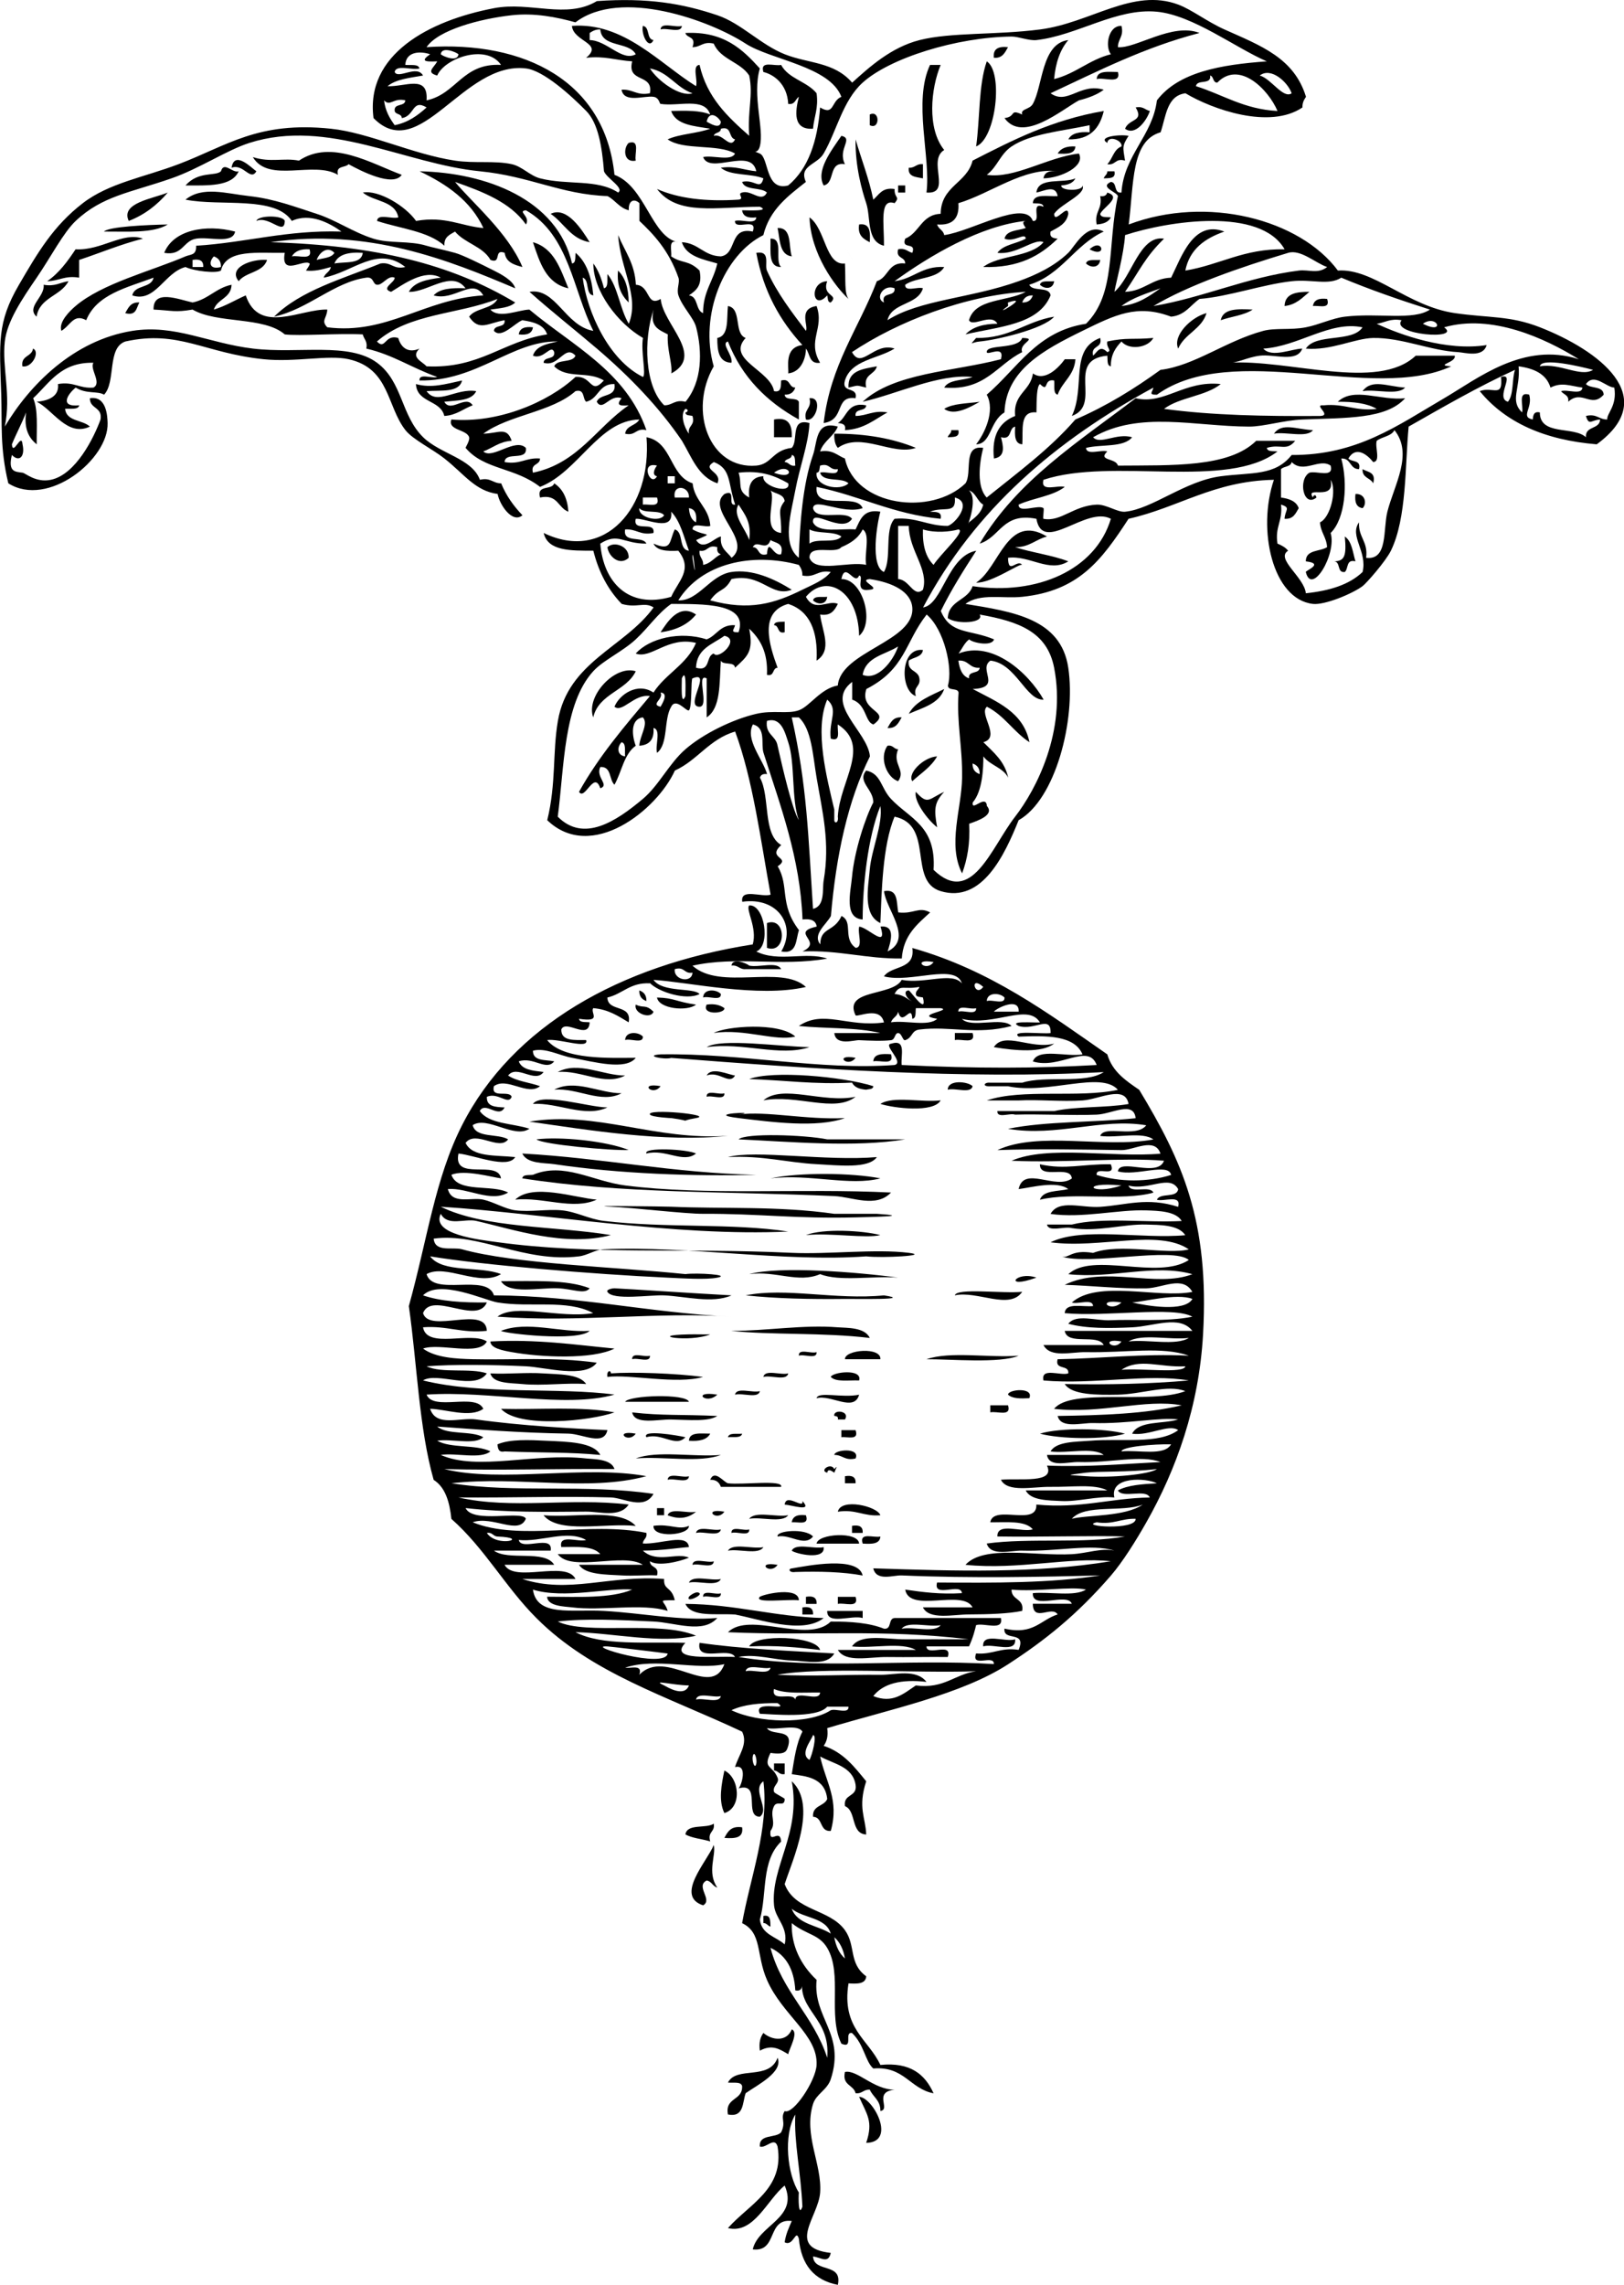
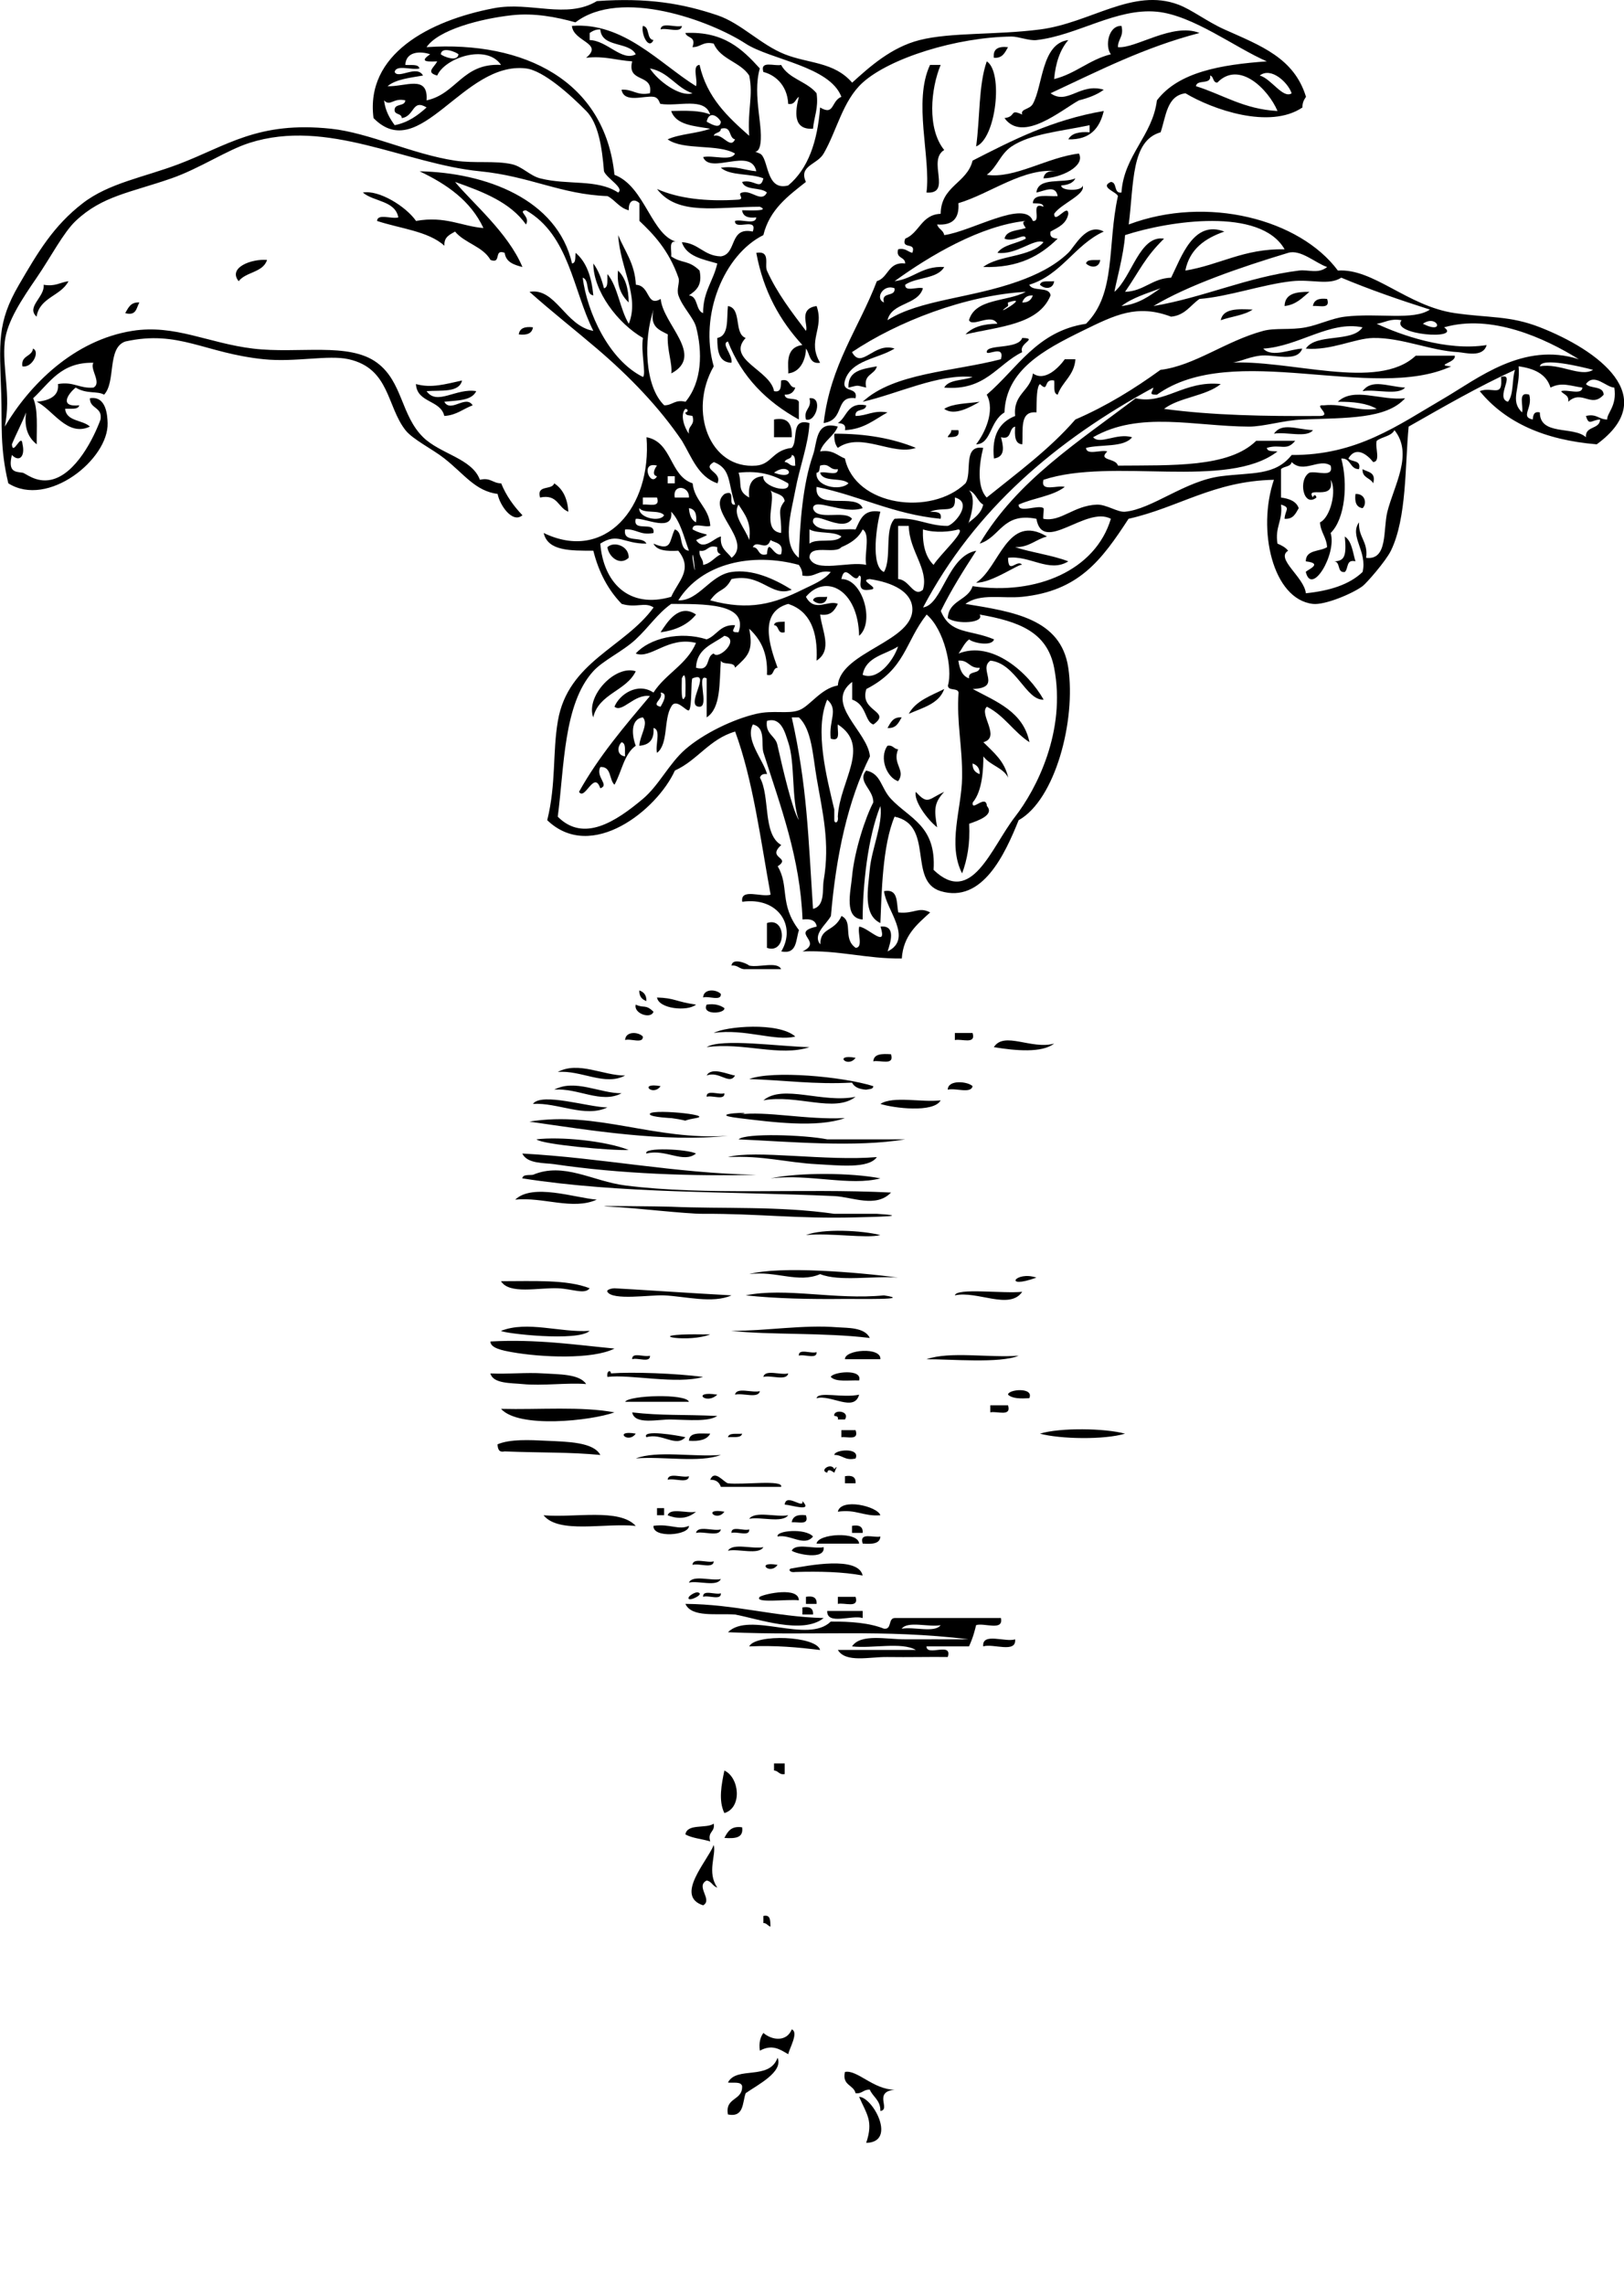
<svg xmlns="http://www.w3.org/2000/svg" viewBox="-61.242 -90.146 246.184 346.309">
  <path d="M36.208-86.221c1.106.147.506 2.002 1.613 2.15-.744 1.554-1.902-.902-1.613-2.15zM38.896-85.683c.067-1.188 2.28-.229 3.225-.538-.069 1.187-2.281.229-3.225.538zM98.017-76.009c2.578 1.841 4.441-1.632 8.062-.538-1.023.767-2.335 1.25-3.764 1.613-2.657 1.447-8.516 6.515-11.286 2.688 1.837-.222.682-1.451 2.688-.538-.309-.891 1.117-.727 1.611-1.613 1.526-2.723 1.295-9.17 5.376-9.674-1.247 1.442-1.929 3.447-2.15 5.912 3.296-.827 5.304-2.938 8.6-3.762-.919-1.187-.396-4.375 1.611-4.3.39 1.642-.547 1.959-.538 3.225 2.662.26 8.307-3.784 12.365-2.15-8.4 2.18-15.37 5.776-22.583 9.137zM91.566-82.996c-.468.789-.805 1.705-2.149 1.613-.162-1.416.744-1.765 2.149-1.613zM88.344-80.846c2.527 1.615 1.421 11.677-1.614 12.899.594-4.243.349-9.323 1.614-12.899zM62.006-70.634c-3.124.195-2.688-2.667-2.149-4.836-.547.349-.556 1.235-1.612 1.074-.155-3.101-2.294-4.492-3.763-4.836-.553-1.808 1.673-.837 2.687-1.075 1.118 2.109 3.943 2.506 5.375 4.299.317 2.288-.387 3.553-.538 5.374zM79.742-80.308h1.611c-1.495 3.605-2.097 9.633.538 12.898-2.637 1.585 1.26 6.735-2.686 6.449.684-5.338-2.072-13.776.537-19.347z" />
-   <path d="M108.23-79.233c.512 1.941-2.114.748-3.221 1.075.05-1.374 1.79-1.069 3.22-1.075zM110.92-73.859c1.126-.229 1.424.37 2.149.538-.524 1.545-2.25 3.806-3.762 2.687.6-1.57 2.93-1.039 1.61-3.225zM70.605-72.784c1.567-.791 1.567 2.403 0 1.613v-1.613zM66.306-69.56c1.913.438-.628 1.964.538 4.3-2.574-.425-1.429 2.874-3.226 3.226-1.217-2.231 1.104-5.212 2.688-7.526zM72.755-52.898c-2.694-.667-1.96-4.272-2.686-6.449-.63-1.895-1.676-5.5-1.614-9.674.888 3.054 2.015 5.87 2.688 9.137.873-.744 1.323-1.904 3.227-1.613-.051 1.466.892 1.081 0 2.149-2.349-.812-1.562 3.107-1.615 6.45zM34.058-68.484c1.808-.55.837 1.673 1.075 2.688-1.861.375-1.928-1.885-1.075-2.688zM101.78-67.947c-.079 1.173-1.354 1.154-2.69 1.075.459-.797 1.35-1.155 2.69-1.075zM-.339-63.647c-1.306 1.923-6.237-.605-8.062-1.613-.502.574-1.981.168-1.613 1.613-3.676-2.19-10.495 1.339-12.899-2.688 2.71.872 4.685.075 6.987.538 4.929-3.31 10.995.455 15.587 2.15zM-26.138-64.722c.428-2.73 3.084.094 3.763.538-.918 1.567-1.955-1.219-3.763-.538zM78.668-65.26v2.149c-1.027-.225-2.313-.194-2.151-1.612.963.068 1.132-.657 2.151-.537zM-25.062-64.184c-1.051 2.354-4.665 2.145-8.062 2.15 1.966-2.229 4.535-1.351 5.375-2.15.454-1.575 1.729.319 2.687 0zM106.62-64.184h1.073c.254 1.146-.765 1.025-1.613 1.074.1-.436.54-.535.54-1.074zM74.907-62.034h1.073v1.074h-1.073v-1.074zM-35.812-60.96c-1.566 1.839-3.457 3.353-5.912 4.301-1.295-2.736 3.663-3.366 5.912-4.301zM105.54-57.735c.083.629.98.452 1.612.537-.354.722-1.148 1.001-2.15 1.075-.38-1.992.919-2.306.538-4.299.621.087.956-.118 1.072-.538 2.28.683-.56 2.157-1.07 3.225zM22.234-57.735c2.46-1.192 4.742 2.409 5.911 4.3-2.895-.509-3.882-2.927-5.911-4.3zM-22.375-56.66c.237-.887 4.06-.887 4.3 0-.057 2.358-2.334-.846-4.3 0zM-35.812-56.123c-2.213 1.372-6.117 1.051-9.675 1.075.699-.75 6.499-1.014 9.675-1.075z" />
-   <path d="M70.605-53.435c-.943-.491-1.868-1-1.612-2.688 1.68-.246 1.719 1.149 1.612 2.688zM-25.601-55.048c-.378 1.948-3.917.741-5.911 1.075-1.996.334-2.011 2.649-4.838 2.15 1.389-3.471 6.273-4.387 10.749-3.225zM56.632-55.585c2.229-.079 1.632 2.665 2.149 4.3-1.895-.257-1.767-2.533-2.149-4.3zM-39.574-53.973c-3.433.869-6.445 2.154-9.674 3.226v2.687c-2.162-.37-3.068.515-4.837.537 1.802-1.244 3.083-3.007 4.299-4.836 3.915.225 7.173-2.715 10.212-1.614zM57.168-49.674c-1.999.03-1.549-2.391-1.612-4.299 2.074-.103.574 3.368 1.612 4.299zM19.546-53.435c3.22.897 4.169 4.071 5.375 6.987-3.385-.735-4.338-3.904-5.375-6.987zM103.93-52.36c2-1.877 2.72 1.464 0 0z" />
  <path d="M60.931-39.999c.419-.791-1.231-3.339 1.613-3.763 1.225 3.431-1.494 5.214.536 8.6-1.684.25-1.514-1.351-2.149-2.15.023.978-.475 3.526-2.687 3.762.129-.868-.684-3.928 2.149-4.299-3.346-3.642-5.901-8.073-6.987-13.975 2.228-.362 1.216 1.803 1.611 2.688 1.545 3.447 3.835 6.387 5.914 9.137zM-20.763-50.748c-.586 1.921-3.22 1.798-4.299 3.224-1.669-2.056 1.934-3.419 4.299-3.224zM103.39-50.21c.166-.73 1.347-.446 2.151-.537-.15 1.244-1.43 1.235-2.15.537zM34.058-44.298c-1.08-1.07-1.838-2.461-1.612-4.837 1.097 1.052 1.603 2.696 1.612 4.837zM-50.861-47.524c-1.147 2.258-4.374 2.435-4.837 5.375-1.624-1.487 1.281-2.987 1.075-4.837 1.745.312 2.501-.368 3.762-.538zM98.554-47.524c-.15 1.246-1.437 1.234-2.149.538.165-.73 1.344-.446 2.149-.538zM137.25-45.911c-1.076.894-1.992 1.951-3.764 2.15.06-1.91 1.78-2.163 3.76-2.15zM139.94-44.836c.542 1.617-1.194.951-2.149 1.075.13-.945.92-1.225 2.15-1.075zM-40.112-44.298c-.468.785-.425 2.08-2.15 1.612.468-.787.805-1.704 2.15-1.612zM49.107-38.387c-1.122.312.774 2.032.537 3.226-1.911-.061-2.163-1.779-2.15-3.763 1.812-.338 1.399-2.9 1.613-4.837 2.161.348.844 4.17 2.687 4.837-3.014 3.259 3.767 4.887 4.3 8.062 1.147.25 1.025-.769 1.075-1.613 1.467-.391 1.083 1.068 2.151 1.075-.235.66-.688 1.104-1.613 1.075.081.994 1.818.329 2.15 1.075v2.688c-4.849-2.677-8.638-6.412-10.75-11.825zM128.65-43.223c-1.277.874-3.255 1.043-4.838 1.612.35-1.805 2.58-1.722 4.84-1.612zM17.397-39.462c.13-.944.925-1.225 2.149-1.075-.129.946-.924 1.226-2.149 1.075zM93.717-38.924c2.517.064-.589.782 0 2.15-3.847 1.887-5.572 5.894-11.825 5.375.7-1.27 2.909-1.035 4.3-1.612-5.17-.509-11.396 2.573-16.66 3.761 4.732-4.402 13.717-4.56 20.96-6.449.618-2.271-2.104-.488-2.147-1.075-.094-1.263 4.753-.352 5.372-2.15zM-56.235-37.311c1.124.477-.173 3-1.613 2.687-.253-1.686 1.447-1.419 1.613-2.687zM100.17-35.699h1.614c-.188 2.502-1.993 3.383-2.69 5.375-.726-.165-.441-1.346-.533-2.15-1.728-.331-.737 1.936-2.15.538-.492.366-.516 2.138-.538 4.3-2.604-.276-1.992 2.665-2.149 4.836-1.172-.08-1.154-1.354-1.076-2.687-1.032.22-.422 2.083-2.147 1.613.298 1.185.79 2.965-1.073 3.224-.374-3.599.907-5.542 3.221-6.449-.35-3.396 2.34-3.75 2.688-6.449 1.814 1.296 3.903-.861 4.837-2.151zM67.379-31.399c-.126-2.633 2.2-2.815 4.302-3.225-.299 1.312-2.079 1.145-1.616 3.225-1.654-.377-1.028-.377-2.686 0zM6.11-29.25c.977 1.75 3.244-1.128 4.3.538-1.44.53-2.441 1.5-4.3 1.612-.573-2.472-4.143-1.947-4.299-4.836 2.347.669 4.492 0 6.987-.538-.442 1.891-3.214 1.447-5.375 1.613 1.583 2.253 4.463-.508 7.525 0-.675 1.475-2.908 1.393-4.838 1.611zM151.76-31.399c-1.096 1.234-4.464.194-6.449.538 1.41-1.913 3.75-.699 6.45-.538zM61.47-29.787c2.115-.271.98 3.737-.539 3.225-.389-1.644.928-1.581.539-3.225zM87.268-29.25c-1.325.748-3.823 2.235-5.376 1.075 1.316-.833 3.499-.802 5.376-1.075zM70.069-28.712c-.06 1.015-1.775.374-1.614 1.612 1.77-.022 2.677-.906 4.838-.537-1.973 1.073-3.545 2.545-6.449 2.687.196-.913-.422-1.014-1.074-1.075 1.425-.902 1.404-3.253 4.299-2.687zM56.094-26.562c2.226-.432 2.76.824 2.688 2.688h-2.688v-2.688zM137.79-24.95c-.917 1.23-4.101.198-5.911.538 1.19-1.738 3.4-.659 5.91-.538zM82.968-24.95h1.071c.252 1.147-.768 1.025-1.611 1.076.104-.438.54-.536.54-1.076zM65.231-24.412c4.859-.022 8.928.746 12.361 2.149-3.504 1.261-8.309-2.5-11.823 0-.419-.476-.579-1.213-.538-2.149zM145.31-19.038c.787.468 2.082.425 1.611 2.15-.4-.846-1.7-.801-1.61-2.15zM22.771-16.888c1.305.844 2.013 2.287 2.149 4.3-1.588-.56-1.579-2.721-4.299-2.15-.564-2 1.815-1.054 2.15-2.15zM144.24-15.275c1.509-.085 1.754 1.518 1.076 2.15-.95-.13-1.23-.925-1.08-2.15zM97.479-8.826c-1.73.419-2.657 1.642-4.836 1.612 2.565.838 5.604 1.203 8.063 2.151-2.896 1.8-5.846-.95-9.137-.538.028 2.675 1.349.104 2.149 1.075-.292-.347-4.714 2.826-6.991 2.687 3.545-2.233 4.683-10.619 10.748-6.987zM142.62-8.826c1.074.714 1.199 2.385 1.612 3.763-1.443-.372-1.039 1.11-1.612 1.612-1.239.167-.597-1.552-1.611-1.612 1.57-.047 1.89-.81 1.61-3.763zM34.058-5.601c-1.332 1.267-3.023-.135-3.225-1.613 1.03-.965 3.311-.152 3.225 1.613zM62.006.848c.166-.729 1.345-.445 2.149-.537-.148 1.244-1.434 1.236-2.149.537zM44.27 2.999c-1.201 1.488-2.996 2.377-5.375 2.687 1.003-1.526 2.802-4.448 5.375-2.687zM56.094 4.611c.087-.63.98-.455 1.613-.538v1.613c-1.192.295-.766-1.028-1.613-1.075zM35.133 11.598c-1.458 3.021-5.596 3.361-6.449 6.987-1.176-3.23 3.341-8.017 6.449-6.987zM81.892 14.285c-.791 2.258-3.267 2.824-5.371 3.763 1.063-1.98 3.346-2.742 5.371-3.763zM75.442 18.585c-.468.788-.803 1.704-2.149 1.612.468-.786.805-1.704 2.149-1.612zM73.293 22.885c.87-.153.925.508 1.614.537-.94 2.278 1.233 3.133 0 4.838-1.691-.533-2.939-3.526-1.614-5.375zM77.593 29.872c1.843 2.069 1.935 1.058 4.299 0-1.518 1.631-1.57 2.648-1.071 5.375-1.509-1.184-3.592-4.048-3.228-5.375zM55.019 53.519v-3.761c3.014-1.051 3.014 4.812 0 3.761zM49.645 56.207c.139-1.259 2.363-.31 2.688 0 1.458.332 4.266-.684 4.836.538h-5.375c-.962.069-1.133-.66-2.149-.538zM35.671 59.969c.661.234 1.104.688 1.075 1.613-.661-.236-1.104-.688-1.075-1.613zM48.033 60.506c.092 1.167-1.908.244-2.688.538.053-1.369 2.004-1.27 2.688-.538zM38.357 61.044c2.69.069 2.874.654 5.913 1.075-1.291 1.08-5.648.656-5.913-1.075zM35.133 62.12c1.25.6 1.44-.117 2.688 1.075-.391 1.199-3.067.259-2.688-1.075zM45.883 62.12c1.244-.173 2.062.086 2.687.537.094.877-3.516 1.083-2.687-.537zM59.319 66.956c-2.955.793-7.711-1.24-12.362-.537 1.817-1.01 9.814-1.7 12.362.537zM36.208 66.956c.092 1.167-1.906.245-2.687.538.056-1.369 2.002-1.27 2.687-.538zM83.506 66.419h2.686c.554 1.805-1.671.837-2.686 1.075v-1.075zM98.554 68.031c-1.841 1.436-5.823 1.087-9.137.538 1.563-2.457 5.658.405 9.137-.538zM61.47 68.569c-4.549 1.496-9.973-.773-15.587 0 2.145-1.389 11.191-.083 15.587 0zM73.831 69.644c.551 1.805-1.673.837-2.688 1.075.079-1.176 1.354-1.154 2.688-1.075zM68.455 70.182c-1.181 1.641-3.442-.621 0 0zM23.309 72.332c3.133-1.688 6.947.566 10.212.537-3.095 1.645-6.656-.856-10.212-.537zM45.883 72.868c.736-1.386 3.292-.119 4.299 0-.86 1.507-2.418-.754-4.299 0zM86.191 74.481c-.231 1.202-2.648.217-3.762.537.009-1.56 3.036-1.269 3.762-.537zM22.771 75.018c3.135-1.686 6.946.566 10.212.538-3.094 1.648-6.658-.858-10.212-.538zM38.896 74.481c-1.18 1.642-3.443-.621 0 0zM45.883 76.093c-.092-1.167 1.905-.244 2.687-.537.089 1.167-1.906.244-2.687.537zM68.455 76.093c-3.171 2.491-8.896-.418-13.973.538 2.96-2.504 8.983.488 13.973-.538zM30.833 77.706c-3.411 1.607-7.471-.762-11.287-.538 1.31-1.793 8.522.528 11.287.538zM72.217 77.167c1.983-1.243 6.264-.186 9.137-.537-1.061 1.954-7.23 1.165-9.137.537zM37.283 78.781c-.562-.955 9.865.04 6.987.537-3.028.522-.083.513-3.763 0 .205.029-2.985-.13-3.224-.537zM66.844 79.317c-4.254 1.537-11.18.598-16.125 0-5.693-.688 3.765-1.054 0-.537 4.229-.58 10.217.832 16.125.537zM19.01 79.855c10.274-1.675 18.948 2.907 30.098 2.15-9.622 1.021-21.016-.842-30.098-2.15zM34.058 84.155c-2.631.126-13.221-.848-13.974-1.613 3.579-.443 10.467.218 13.974 1.613zM50.719 82.542c1.037-.985 9.975-.691 13.436 0h11.828c-7.543 1.267-17.548.35-25.264 0zM44.27 84.692c-1.949 1.562-4.6-.754-7.524 0-.529-.992 6.207-.671 7.524 0zM17.935 84.692c12.225.675 22.837 2.961 35.473 3.226-9.343.239-20.717-.132-30.636-1.613-1.434-.216-4.091-.013-4.837-1.613zM71.681 85.23c-1.248 1.818-5.846 1.243-9.137 1.075-4.412-.226-8.154-1.339-13.437-1.075 4.125-1.137 14.937.658 22.574 0zM73.831 90.604c-2.288 2.396-5.888.661-8.6.538-16.354-.743-32.255-.336-47.297-2.688.086-.629.981-.453 1.612-.537 4.678-1.98 9.075.989 13.975 1.612 12.413 1.577 26.391.395 40.31 1.075zM55.557 88.455c4.333-.923 12.319-.857 16.66 0-4.628 1.217-10.742-.717-16.66 0zM29.221 91.679c-3.627 1.646-8.155-.435-12.362 0 2.658-2.521 9.008-.277 12.362 0zM65.231 93.829h6.449c5.492.365-.138.457-3.226.538-8.939.237-14.742-.58-23.11-.538-2.656.015-10.559-.927-13.974-1.074-4.615-.199 8.031-.047 9.136 0 7.878.342 16.288-.133 24.725 1.074zM72.217 97.053c-2.176.549-7.503-.371-11.288 0 2.663-1.034 8.572-.695 11.288 0zM52.332 102.97c4.618-1.265 16.53-.293 22.575.533-3.818-.3-8.882.639-11.823-.533-3.309 1.43-6.677-.54-10.752 0zM95.866 103.5c-5.161 1.87-3.151-1.08 0 0zM14.709 104.04c4.829.009 9.964-.288 13.437 1.074-.74.993-2.597.087-4.836 0-2.941-.11-7.345.97-8.601-1.07zM49.645 106.19c-2.84 1.279-7.016.148-10.212 0-2.099-.099-7.795.819-8.599-.538-.218-.367.844-.547 1.075-.534 2.649.13 11.917.76 17.736 1.07zM51.794 106.19c6.081-1.238 13.604.726 20.961 0 4.649.715-4.076.516-5.911.538-5.382.06-10.441-.05-15.05-.54zM93.717 105.65c-1.927 2.821-6.817-.212-10.216.538.285-1.17 7.278-.24 10.216-.54zM28.146 111.57c-1.749 1.687-13.073.385-13.437 0 4.007-1.57 8.936.29 13.437 0zM49.645 111.57c5.372.005 10.857-.962 16.125-.538 1.33.107 4.079-.043 4.836 1.614-7.03-.85-15.07-.43-20.961-1.07zM46.42 112.1c-3.105 1.286-9.981.134-3.225 0 1.283-.02 2.004.02 3.225 0zM13.097 113.18c7.007-.381 12.767.492 18.811 1.073-3.33 1.685-11.133 1.339-15.586.538-1.325-.24-3.218-.59-3.225-1.61zM59.856 115.33c-.092-1.168 1.907-.24 2.688-.538.09 1.16-1.906.25-2.688.54zM72.217 115.87h-5.373c-.066-1.45 5.535-1.92 5.373 0zM34.596 115.87c-.092-1.168 1.905-.245 2.687-.538.089 1.16-1.906.24-2.687.54zM79.206 115.87c3.589-1.251 9.491-.184 13.973-.538-2.82 1.21-10.434.51-13.973.54zM45.345 118.55c-3.983 1.17-11.065-.431-14.511 0-.15-.958.508-1.103.538-.536 3.203-.24 9.857-.01 13.973.54zM13.097 118.02c2.678.138 5.385-.182 8.062 0 2.217.151 5.467.055 6.45 1.612-2.966-.228-6.605.302-9.674 0-1.725-.17-4.44-.05-4.838-1.61zM54.482 118.55c.233-1.203 2.649-.219 3.763-.536-.231 1.21-2.65.22-3.763.54zM64.693 118.55c.263-.744 4.845-1.304 4.3.538-1.548-.07-3.516.29-4.3-.54zM50.182 121.24c.231-1.202 2.65-.219 3.762-.537-.231 1.2-2.649.22-3.762.54zM91.566 121.24c.009-.822 3.98-1.176 3.224.536-1.32.07-2.589.08-3.224-.54zM33.521 122.32c.59-.999 9.28-1.267 9.674 0h-9.674zM47.495 121.24c-1.734 1.64-4.02-.65 0 0zM88.879 122.85h2.688c.552 1.806-1.67.835-2.688 1.073v-1.07zM14.709 123.39c5.769.144 12.237-.409 17.199.537-3.605 1.28-14.513 2.47-17.199-.54zM34.596 123.93c4.539.517 7.499.293 12.898.538-1.346.897-4.261.591-6.987.538-2.028-.05-5.544.86-5.911-1.08zM65.231 124.46c-.214-1.043 2.447-.787 1.612.538h-1.074c.101-.46-.209-.5-.538-.54zM66.306 126.62h2.149c.543 1.616-1.194.955-2.149 1.073v-1.07zM96.404 127.15c3.097-.936 9.784-.835 12.898 0-3.09.94-9.783.84-12.896 0zM35.133 127.15c-1.18 1.64-3.443-.62 0 0zM42.657 127.69c-1.469 1.609-3.55-.717-5.912 0-.749-1.2 4.681-.29 5.912 0zM46.42 127.15c-.496.94-1.68 1.186-3.225 1.076.06-1.38 1.801-1.07 3.225-1.08zM49.107 127.69c.165-.73 1.346-.446 2.15-.538-.166.73-1.346.45-2.15.54zM29.758 130.38c-4.606-.446-8.738-.315-14.511-.538-.914.196-1.015-.42-1.075-1.074 1.923-.815 4.832-.669 7.524-.535 3.051.14 7.041.19 8.062 2.14zM65.231 130.38c.009-.822 3.98-1.182 3.222.535-1.642.38-1.955-.56-3.222-.54zM35.133 130.91c3.229-1.248 8.774-.184 12.9-.535-3.233 1.24-8.774.18-12.9.53zM39.97 134.14c.067-1.188 2.28-.232 3.225-.538-.067 1.19-2.28.23-3.225.54zM46.42 134.14c.656-1.63 2.051.376 2.688.533 2.255.271 8.454-.593 8.061.538h-9.136c-.236-.66-.688-1.1-1.613-1.07zM66.844 133.6c1.078-.184 1.682.109 1.611 1.071h-1.611v-1.07zM57.707 137.9c.224-1.832 2.947.813 2.688-.538 1.63 1.73-1.528.62-2.688.54zM72.217 139.52c-2.546.214-3.698-.96-6.451-.538.454-2.13 6.001-.84 6.451.54zM38.357 138.44h1.075v1.072h-1.075v-1.07zM39.97 139.52c.4-1.212 3.014-.212 4.3-.538-1.492 1.28-3.131 1-4.3.54zM48.569 138.98c-1.179 1.64-3.442-.62 0 0zM21.159 139.52c4.783.411 11.493-1.103 13.974 1.614-4.705-.49-11.645 1.25-13.974-1.61zM52.332 140.05c.921-1.229 4.103-.197 5.913-.536-.921 1.23-4.103.2-5.913.54zM60.931 139.52c.543 1.614-1.199.953-2.15 1.071.131-.95.926-1.23 2.15-1.07zM37.821 141.12c2.599-.341 3.8.709 5.375 0 .066 1.46-5.537 1.92-5.375 0zM67.917 141.12c1.081-.184 1.685.109 1.614 1.074h-1.614v-1.07zM44.27 142.2c.233-1.2 2.649-.219 3.763-.538-.231 1.21-2.65.22-3.763.54zM49.645 142.2c-.092-1.168 1.908-.24 2.688-.538.091 1.17-1.907.25-2.688.54zM62.006 142.74c-1.316 1.627-3.498-.407-5.374 0-.282-.89 4.196-1.31 5.374 0zM68.993 143.82h-6.449c.16-1.52 6.362-1.91 6.449 0zM72.217 142.74c-.079 1.172-1.354 1.154-2.686 1.071-.553-1.8 1.671-.83 2.686-1.07zM49.107 144.89c.746-1.227 3.74-.203 5.375-.538-.746 1.23-3.74.2-5.375.54zM58.781 144.89c.571-1.222 3.376-.207 4.837-.538.251 2.05-4.198 1.02-4.837.54zM43.732 147.04c.068-1.188 2.282-.228 3.226-.538-.068 1.19-2.28.23-3.226.54zM56.632 147.04c-1.18 1.64-3.443-.62 0 0zM69.531 148.65c-3.018-.566-6.53-.637-10.212-.536-.961.151-1.104-.509-.538-.537 2.339-.4 10.094-1.96 10.75 1.08zM43.195 149.72c.57-1.221 3.378-.206 4.837-.536-.571 1.23-3.379.21-4.837.54zM43.195 151.88c.079-.148 1.155-.995 1.613-.538.371.37-2.121 1.48-1.613.54zM45.345 151.88c-.092-1.168 1.906-.244 2.688-.538.092 1.16-1.907.24-2.688.54zM59.856 152.41c-1.601-.221-6.934.517-5.913-.538.888-.49 5.915-1.53 5.913.54zM60.931 151.88c1.08-.184 1.68.109 1.613 1.072h-1.613v-1.07zM65.77 151.88h2.686c.554 1.807-1.671.836-2.686 1.072v-1.07zM42.657 152.95c7.646.057 13.457 1.951 20.961 2.147-3.179 2.563-9.952.109-13.436-.533-2.858-.2-6.575.48-7.525-1.62zM60.394 153.49c1.076-.184 1.682.109 1.612 1.073h-1.612v-1.07zM64.155 154.02h5.376v1.076c-1.635-.52-5.45 1.15-5.376-1.08zM52.332 159.4c.887-1.929 10.188-1.618 10.748.538-3.363-.4-6.793-.73-10.748-.54zM92.643 158.32c.21 2.179-3.351.593-4.837 1.074-.21-2.17 3.349-.58 4.837-1.07zM56.094 178.21v-1.075h1.613v1.613c-.87.15-.926-.51-1.613-.54zM48.569 178.21c2.287 1.063 2.732 5.625 0 6.45-.94-1.9-.423-4.42 0-6.45zM46.958 186.27c.219 1.295-.981 1.17-.538 2.688-1.223-.389-2.746-.479-3.763-1.073.294-1.68 3.117-.83 4.301-1.62zM51.257 186.81c.246 1.68-1.149 1.719-2.688 1.614.492-.94 1-1.86 2.688-1.61zM46.958 189.5c.392 1.524-1.077 4.125.537 6.449-.706-.19-.844-.946-1.612-1.071-1.752.884.981 2.915-.538 3.762-4.336-1.41.587-6.61 1.613-9.14zM54.482 200.25c1.146-.249 1.023.77 1.075 1.614-.434-.101-.536-.538-1.075-.538v-1.07zM58.781 217.44c1.088.439-.34 2.836-.537 3.766-1.369-.813-2.464-1.518-4.301-.538-.169-1.246.087-2.064.538-2.686 1.349 1.16 3.541 1.36 4.3-.54zM56.632 221.74c.896 2.17-3.041 4.112-4.838 5.374-.513 1.458-.235 3.707-2.687 3.226-.489-2.642 2.252-2.047 2.15-4.3-.167-.73-1.346-.446-2.15-.538 1.312-2.56 6.248-.25 7.525-3.76zM68.993 227.66c2.104.079 5.768 6.889 1.071 6.985 1.117-3.32.088-4.31-1.071-6.98z" />
  <path d="M166.27-33.011c2.366-.697-.949 3.182 1.074 3.761.907-1.062.588-3.354 1.073-4.837-5.655 2.585-10.866 5.617-16.122 8.6-.563 5.939-.262 13.842-2.688 18.811-.776 1.585-3.711 4.94-4.3 5.375-1.59 1.171-5.74 2.891-7.524 2.688-6.124-.699-8.478-11.267-5.912-18.811-9.133.184-14.429 4.201-22.037 5.911C105.714-5.18 102.263-.579 93.712.312c-2.953.306-6.387-.585-8.6 1.075 7.22 1.189 14.476 2.221 15.587 9.674 1.183 7.961-1.958 20-7.525 23.111-2.1 5.213-5.526 12.638-11.823 10.749-5.017-1.505-.892-10.024-6.984-11.287-1.854 4.398-1.96 11.631-2.152 16.125-2.698-1.275-1.854-5.27-1.614-8.062.275-3.173 2.034-6.909 1.614-9.674-1.934 4.792-2.673 12.086-2.686 17.198-2.883-.201-1.815-4.203-1.614-6.449.353-3.951 2.056-9.092 3.224-11.287.062-1.994-2.493-3.147-1.076-4.838 2.297.475 2.194 2.628 3.767 4.3 2.812 2.993 6.88 4.053 6.449 10.75 5.795 5.578 8.71-3.351 12.362-8.062 3.204-4.131 7.783-12.949 5.914-22.573C97.496 5.621 93.21 4.048 87.268 3c.77 1.294-3.497 1.542-4.838.537C82.573.814 85.505.879 86.194-1.3c9.741 1.431 18.64-2.447 20.96-10.212-3.725-2.028-10.333 5.444-11.287 0-5.141-1.021-5.456 2.786-8.599 3.763 5.657-9.567 15.009-15.448 23.647-22.036 4.36 1.028 7.326-2.735 12.898-2.15-2.272 1.847-6.255 1.984-8.599 3.762 7.258.983 15.35 1.134 23.651 1.075 1.902-.058-1.144-1.776.536-1.612 3.188-.322 4.791.943 8.062.537-1.47-.857-3.551-1.105-5.911-1.075 2.437-2.308 6.478-.125 10.211-.537-2.854 3.178-8.837 2.956-15.586 3.225-2.793.111-5.874 1.082-8.062 1.075-8.205-.023-16.62-2.434-23.651 1.613 1.057 1.193 3.566-.704 5.911 0-1.267 1.597-4.697 1.035-6.985 1.612.065 1.188 2.281.229 3.224.538-1.5 1.451 1.316.964 1.614 2.15 8.164-.077 16.813.329 20.96-3.763h5.913c-1.334 1.646-2.189.43-4.3 1.075.088.63.979.455 1.614.538-7.608 5.885-25.015.83-35.477 4.3-.508 1.941 2.117.748 3.226 1.075-1.812 1.411-4.778 1.67-6.987 2.687-.074 1.4 3.001-.066 3.762.538.131.101-.134 1.585 0 1.612 2.64.506 4.524-1.988 8.065-2.15 1.456-.064 3.158 1.186 4.3 1.075 4.129-.396 9.049-4.657 14.508-5.375 4.68-.614 8.223-.022 10.751-3.225 9.909.053 16.013-4.458 23.111-8.599 5.074-2.959 12.007-8.618 20.422-5.913-5.17-3.222-13.255-6.904-20.422-4.837 2.773 1.974-8.21 1.163-6.451-1.075-1.745-.311-2.497.367-3.762.538 3.49 1.646 10.555 4.197 16.66 3.225-.556 1.981-3.359 1.122-4.3 1.075-4.198-.213-8.546-2.22-12.9-2.15-2.762.045-6.388 1.943-10.211 1.613 1.558-2.381 7.016-.867 8.6-3.226-4.986-1.039-9.649 2.889-15.051 3.226 1.308 1.446 4.291.022 5.913 0-.815 2.181-4.26.788-6.449 1.074-2.049.269-3.348 1.153-4.837 1.074 9.327-.608 22.658 4.389 28.484-1.074h5.914c.279 1.062-3.167 1.433-.536 1.613-11.843 5.459-33.082-3.959-44.609 4.299-1.376.025-.656-.398-.538-1.075-14.733 7.993-27.057 18.423-34.912 33.32 2.97-.438 3.683-7.779 8.063-8.599-1.9 2.938-3.781 5.892-5.373 9.137C82.862 6.06 85.705 5.2 89.443 6.76c-.335 1.149-3.31.504-3.764 0-.727.528-1.074 1.434-1.614 2.15 5.093-2.026 10.571 2.88 12.898 6.987-2.673.159-4.177-5.489-8.062-5.913-1.961 1.324 1.895 4.119-2.686 4.3 3.62 1.933 7.659 3.449 8.6 8.062-2.391-1.549-3.823-4.058-6.451-5.375-1.286 1.09 2.193 4.631-.534 5.375 1.52 1.525 3.226 2.863 3.762 5.375-.778-1.552-2.791-1.868-3.762-3.225-.009 1.81-.118 5.229-1.614 6.987-.231 1.507 2.006-1.349 2.148.538 1.198 1.354-1.352 2.221-2.686 2.687.157 3.025-.298 5.438-1.074 7.524-2.248-4.398-.072-9.783 0-14.511.07-4.685-.861-8.404-.536-12.898-.122-.775-1.604-.188-1.613-1.075.765-2.591-.549-8.47-3.224-10.749-3.31 4.21-3.18 8.234-9.138 11.286-1.146 3.48 3.957 3.301 1.074 5.374-1.304-.326-1.021-3.033-3.226-3.761V13.21c-4.339 3.284 2.373 7.502 2.689 11.287-3.337 6.696-5.121 14.943-5.913 24.187-.665 1.267-2.848 2.797-1.614 4.299.022-2.632 2.078-1.801 3.224-4.299 1.842.917.118 3.408 2.149 4.836 1.188-.066.23-2.278.538-3.225 1.45.205 4.312 3.449 3.222 0 2.437-.252 1.47 2.515 1.076 3.763 3.976-1.948-.302-6.4-.538-9.137 2.202-.41 1.853 1.731 2.152 3.225 2.453.271 3.044-.934 4.835 0-1.96 1.803-4.062 3.462-4.3 6.987-5.435.06-9.458-1.291-15.048-1.075 3.274-1.534-2.038-2.837 2.15-3.763-.129-.944-.925-1.225-2.15-1.075-.356-9.376-3.354-17.206-5.912-25.26-.428-1.346.43-3.812-1.613-4.301-1.216 2.31 1.525 5.271 2.149 7.525-.624-.087-.956.118-1.075.537 1.579 2.901.374 8.583 3.226 10.212-2.269 2.058 1.585 1.82-.538 3.225 1.801 3.019.192 5.702 3.225 9.675-.513 1.456-.235 3.706-2.687 3.225 2.328-3.832-.453-8.306-5.912-7.524-.327-2.122 2.949-.634 4.299-1.075-1.547-8.485-2.676-17.39-5.375-24.724-3.895 1.12-5.688 4.344-9.137 5.911-2.676 5.926-12.624 13.981-19.349 7.525 1.374-5.617.782-10.186 1.613-15.049C24.866 10.126 33.45 7.994 37.839 1.923c-1.384-.9-2.564.134-4.837-.537-2.033-2.089-3.475-4.765-4.3-8.062-3.393-.011-6.897.09-7.524-2.688 9.287 4.515 16.422-3.888 15.586-14.511 3.932.725 3.475 5.84 6.987 6.986.295 2.75 2.483 3.607 2.687 6.45-.782.293-2.776-.627-2.687.537 2.073 1.156 3.33.345.537 1.613 1.109 1.755 2.779-.397 3.763-.538-.205 1.816.932 2.293 1.612 3.225 3.297-2.609-4.007-7.33-1.075-9.674 1.91-.835.325 1.825 1.613 1.612-1.126-3.242-.546-5.415-3.225-6.449-2.006 1.194 1.364 1.442.537 3.225-2.936-1.005-3.9-3.981-5.375-6.449-3.471-5.101-7.898-9.706-12.898-13.974-3.367-2.874-6.835-5.587-10.212-8.6 3.97-.688 5.398 5.178 9.674 5.913-3.097-6.137-3.639-14.514-10.212-18.274-1.387.13.739.925 0 2.149-2.372-3.361-6.507-4.956-10.749-6.449 2.501 3.058 8.059 7.704 10.212 12.898-1.277-.335-2.504-.723-2.688-2.149-1.737-.663-.412 1.741-2.15 1.076-1.162-2.063-3.917-2.533-5.375-4.3-.788.468-1.705.804-1.613 2.149-2.436-2.218-6.718-2.597-10.212-3.761.068-1.188 2.28-.229 3.225-.538-.483-2.562-3.731-2.36-5.374-3.763 2.423-.44 6.51 2.081 8.062 4.301 4.432-.795 6.951.826 10.212 1.075-1.944-4.15-5.547-6.635-9.674-8.599 10.014.199 20.867 4.214 23.11 13.974.629-.087.453-.981.537-1.613 1.662 1.384 2.423 3.67 2.688 6.45-1.259-.175-.521-2.345-1.613-2.688.672 5.245 3.971 12.509 9.137 15.049.517-.381-.351-3.919 0-5.913-3.785-2.175-7.54-7.088-7.524-11.287.766 1.025 1.25 2.333 1.613 3.763.729-.168.445-1.346.537-2.15 1.603 1.979 1.87 5.296 3.225 7.524 1.68-4.149-1.299-8.327-1.612-13.437.985 2.417 2.526 4.279 2.687 7.524 2.224.124 1.579 3.436 3.763 2.15.332 3.85 6.723 8.564 1.612 11.287.182-1.558-.678-3.498-.537-5.913-1.286-.684-2.803-1.137-2.149-3.761-1.564 4.509-1.369 11.645 1.612 14.511 1.266.011 1.583-.927 3.226-.538 2.548-3.079 2.559-7.601 1.612-11.287-.372-1.449-2.073-3.041-2.688-4.836-.327-.961.254-1.969 0-2.688-1.473-4.21-3.849-6.642-5.911-8.599v-2.688c-.789-.77-1.705-.412-1.613 1.075-1.44-.351-2.045-1.541-3.225-2.15-7.079-.252-11.728-3.011-19.349-3.762-11.289-1.109-23.088-8.076-34.934-4.3-3.427 1.093-7.579 3.897-11.825 5.374-6.252 2.177-10.49 2.652-14.512 6.451-1.865 1.761-3.784 5.497-5.912 8.599-2.257 3.292-4.492 6.624-4.836 9.674-.439 3.893.99 8.154 0 12.899C-56.805-31.75-50.111-38.583-41.167-40c6.419-1.019 11.511 1.876 18.274 2.688 6.911.828 14.522-1.033 18.811 2.15 3.891 2.889 3.597 7.969 6.987 11.287 2.603 2.548 7.424 3.213 8.599 6.45 1.643-.388 1.959.549 3.225.537.777 1.913 1.913 3.462 3.226 4.837-1.512 1.301-3.451-1.542-3.762-3.225-3.434-.477-5.007-2.965-8.062-5.375C4.275-22.115 1.34-23.524.219-24.95c-2.846-3.621-2.371-9.345-8.599-10.749-3.097-.699-8.095.493-12.898 0-8.998-.923-12.866-4.485-20.962-2.688-2.808.952-1.393 6.134-3.225 8.062-1.017-.603-2.642-.054-4.3-1.075-1.126.893-2.604 3 .538 2.688-.168.729-1.346.445-2.149.537.212 1.938 2.66 1.639 3.761 2.688-3.426 1.624-5.635-2.598-8.062-3.763 1.927-.179 3.434-.884 3.225-2.687 2.393-.421 3.226.714 5.375.537 1.33-.716-.617-2.84 0-3.762-4.951-.113-6.626 3.047-9.137 5.375.774 1.731.509 4.507.537 6.986-1.191-.958-1.95-2.349-1.612-4.836-.647 1.682-1.474 3.184-2.15 4.836.156 1.897 1.453-1.896 1.612 0 .423 1.846-.5 2.771-1.612 1.613-.639 2.628.548 2.535 1.612 2.688.461.064 2.011 1.554 4.299 1.075 3.797-.795 6.549-6.447 7.525-9.137.323-1.936-1.641-1.585-1.613-3.225 2.542-.41 2.656 2.754 2.688 3.762.169 5.474-9.052 12.919-15.05 9.137-1.303-5.375-.932-9.081-1.075-13.437-.259-7.87-.673-10.896 2.688-16.661 2.853-4.893 5.212-8.924 9.674-12.362 3.975-3.062 9.25-3.919 14.511-5.912 7.336-2.779 12.008-6.548 23.112-5.375 5.783.611 12.345 3.861 18.811 4.837 2.974.45 5.988-.038 8.599.537 1.575.348 2.759 1.758 4.3 2.149 4.215 1.074 8.6.053 11.825 2.15.992-.682-1.75-2.156-2.15-3.224-.298-3.722-.878-7.296-2.688-9.137-2.336-2.376-6.463-6.13-9.137-6.451C8.958-80.913 2.411-65.1-4.618-72.246c-1.261-9.635 8.389-14.783 18.273-16.661 5.48-1.042 10.972 1.706 15.586-1.074 7.705-.537 12.958.361 18.274 2.151 3.57 1.199 6.568 4.471 10.212 5.911 3.628 1.434 7.449 1.12 10.21 4.301 2.59-2.346 5.9-5.355 10.216-6.451 4.743-1.205 11.549-.746 18.273-1.612 7.679-.995 14.04-6.358 20.958-3.765 2.029.759 4.362 2.587 6.987 3.763 5.513 2.466 10.564 4.312 12.364 10.212-.286.432-.562.873-.537 1.612-4.972 3.372-13.653.295-17.736-2.15-2.846.378-2.941 3.507-3.764 5.913-4.497 1.274-4.037 7.75-4.836 13.973 11.882-4.47 25.936-.788 31.709 6.987 5.384-.374 10.561 5.413 17.736 6.449 5.2.75 8.332.361 12.9 2.15 8.846 3.467 18.442 10.554 8.599 17.736-7.945-.654-13.867-3.332-17.735-8.062 2-.765 3.54 1.136 3.23-2.148zm16.13 6.449c-.074-.972 1.518-2.047 1.073-4.837-1.257-.041-3.028-2.289-4.299-.537.685.748 2.633.233 2.688 1.612-1.905 2.13-3.276-.855-5.376 1.075.158-1.056-.726-1.066-1.075-1.612.944-.309 3.157.65 3.226-.538-1.923-.257-3.107-.873-4.838 0-.623-2.062-2.474-2.9-4.835-3.225.314 3.384-1.399 5.16.535 6.987.239-1.017-.73-3.239 1.074-2.688.591 2.047-1.422 3.355.538 3.763.059-.656.159-1.271 1.073-1.075-.002 3.585 5.129 2.037 6.987 3.762-.142-1.754 2.085-1.14 2.15-2.688-1.346.066-1.687 1.025-2.15-.538 1.65-.386 1.96.55 3.23.539zM63.08-73.859c2.187 1.327 1.653-1 3.224-1.612-1.75-4.634-10.749-5.619-14.512-8.062-5.375-3.492-18.922-8.475-25.798-3.225-2.857-.793-6.218-1.463-9.674-1.076-4.801.536-11.135 2.218-12.9 4.837 14.861-1.005 27.055 5.154 28.486 19.349 4.716 1.765 5.616 9.5 9.674 10.212-1.616-.542-.951 1.198-1.075 2.15 1.635 1.124 2.624.501 4.3 2.149.478 2.271-.548 3.035-1.612 3.763 1.451.161.963 2.259 2.15 2.687-.03-3.254 1.57-4.879 2.149-7.524-2.224-.645-4.669-1.064-5.374-3.225 2.553.134 3.301 2.071 5.912 2.15 2.503-.363 1.197-4.535 4.836-3.763.829-2.261-2.781-.084-2.687-1.612.945-.31 3.157.649 3.225-.538-1.225.15-2.021-.13-2.15-1.075.789-.004 4.398.203 2.687-.537-6.597.02-12.458 1.417-15.586-2.688 3.231 1.427 7.376 1.939 12.361 1.613 1.008-.13-.304-.887.538-1.076 1.402-.445 2.947 1.626 3.762 0-.93-.864-3.321-.259-3.762-1.612 1.9-.472 2.768 1.382 3.225-.538-1.901-.787-5.027-.347-6.449-1.612 2.287-.318 3.554.385 5.375.538-.791-3.72-7.009.56-8.062-2.151 1.458-.331 4.266.684 4.837-.537-2.607-1.515-7.814-.428-10.212-2.15 1.847-.84 4.492-.882 6.449-1.613-2.447-.419-5.186-.543-5.913-2.687 2.205-.055 4.406-.106 5.913.537-.842-2.676-4.804-1.18-7.524-1.613-.182-.028-.186-.947-1.075-1.074-1.414-.205-4.466 1.016-4.837-1.074 1.731-.118 2.275.95 4.299.538.562-3.071-3.532-1.485-2.687-4.838-2.37-.139-4.156-.857-6.987-.537 2.727-2.235-1.942-2.425-2.149-4.837 7.84-.592 13.255 5.673 18.811 9.137.31-.945-.649-3.158.537-3.225 1.12 4.971 4.293 7.887 7.525 10.749-.28-3.943.643-6.114 0-9.137-1.335-2.069-4.37-2.436-5.375-4.836-1.643-.388-1.959.548-3.226.537.617-1.69-.842-1.306-1.075-2.15 5.839-.282 8.643 2.466 11.287 5.375-1.197 4.172.703 9.171 0 11.825-.402 1.523-1.773.275 0 1.075 1.394.626.816 5.767 4.3 4.837 3.037-2.519 4.437-6.676 4.839-11.824zm-17.197 2.15c.329.157 2.069 1.337 2.15 0-.513-.902-1.786-1.68-2.15 0zM28.146-85.146v1.075c2.647.056 4.91 3.312 6.987 2.15-1.062-1.984-5.144-.945-5.375-3.762-.741-.025-1.179.253-1.612.537zM108.76-60.96c.377-5.672 4.711-8.588 5.376-13.974 3.245-4.277 9.638-5.41 16.66-5.912-4.774-2.056-11.197-6.996-16.66-7.524-6.156-.596-12.111 3.614-18.274 4.3-1.098.124-2.764-.548-3.762-.537-8.336.099-18.444 3.251-22.573 6.987-3.026 2.736-3.899 7.275-5.913 10.749-.998 1.72-3.818 1.814-2.689 4.299-2.703 2.135-5.498 4.177-6.449 8.062-5.959 2.952-9.752 12.129-7.524 19.886-3.913 6.825-.592 15.64 6.449 15.049 2.355-.2 2.43-2.332 5.375-2.688 1.062-1.088-.289-4.588 2.687-3.762-.114 3.091-1.486 6.626-2.148 10.212-.632 3.401-2.101 8.124.537 10.212.146-5.202.607-11.195 2.15-15.586.683-1.939.328-5.263 3.762-4.3-.621 1.525-2.147 2.148-2.686 3.763 1.929-.316 2.603.625 3.764 1.075 1.559 7.258 13.106 8.753 18.273 3.762 1.083-1.603-.487-5.86 2.688-5.375-.6 2.333-1.015 5.935.533 7.524 4.66-3.759 9.526-7.316 13.437-11.824 4.755-2.054 8.951-4.665 12.903-7.524 5.176-.634 9.88-4.378 15.584-5.912 1.811-.485 4.145-.092 6.451-.538 2.029-.392 3.956-1.375 5.911-1.612 5.063-.613 10.362.629 12.901-1.075-4.619-1.472-9.146-3.037-13.437-4.837-1.9 1.229-4.471.194-7.523.538-4.446.497-9.594 2.342-13.975 2.687-1.378.952-2.178 2.479-4.3 2.688-5.152-1.938-8.45-.295-13.437 2.15-5.843 2.868-11.591 5.923-11.824 12.362-2.285 1.378-1.978 4.778-4.3 4.836 1.262-1.588 2.946-5.069 1.612-7.524 4.641-3.959 7.579-9.618 15.05-10.749 4.621-4.587 3.187-11.907 4.838-19.349-.16-.632-2.848-1.351-1.074-2.15 1.02.059.37 1.775 1.61 1.611zM8.26-81.921c-.327-.309-2.548-1.259-2.687 0 .327.309 2.548 1.258 2.687 0zm-3.225 3.225c-1.799-.486-.468-1.202 0-2.15-2.156.113-2.406-.137-1.075-1.075-1.321-.458-3.652-.535-3.763 1.613.805.092 1.984-.192 2.15.537-1.112.32-3.531-.663-3.762.538.528 1.14 3.381-1.151 4.299.537-1.982.348-4.105.553-5.375 1.613 2.656.128 6.201-1.832 5.912 2.149C8-75.91 8.849-80.616 14.709-80.308c-2.214-3.259-8.547-1.037-9.674 1.612zm38.697 2.687c-2.53-.874-3.589-3.218-6.449-3.763 1.175 1.882 4.572 4.37 6.449 3.763zm79.548-1.612c-.711-.005-.494-.941-1.076-1.076.232 1.485-2.003.506-2.149 1.613 4.092 1.283 7.259 3.491 12.362 3.763-1.38-3.263-5.8-7.74-9.13-4.3zm11.28 1.612c-.547-1.624-3.102-4.037-4.836-2.688 1.72.455 3.55 3.593 4.84 2.688zM-1.41-71.171c2.087-.421 3.511-1.505 4.836-2.688-2.21-1.348-1.787 1.331-3.762 1.613-.006-.711-.942-.493-1.075-1.075-.166-1.241 1.552-.598 1.612-1.613-1.858-.436-2.268 1.003-3.225 0 .194 1.599.857 2.728 1.614 3.763zm48.372 1.611c1.373-.417 2.47 2.103 3.225.538-1.034-.22-.425-2.085-2.149-1.613-.009.71-.945.491-1.076 1.075zm60.732 23.649c2.651-2.252 3.814-8.639 7.523-8.062-2.948 2.896-3.639 4.775-5.911 8.062 2.929-.116 4.057-2.033 6.987-2.149 1.548-3.113 3.381-8.792 8.061-6.987-2.915 1.025-5.255 2.627-5.911 5.912 5.231-.859 8.833-3.348 15.049-3.225-3.654-6.404-17.482-4.335-24.186-2.15-.17 2.879-1.45 7.488-1.61 8.599zm26.34-5.912c-7.344 2.215-15.162 4.918-20.424 8.062 7.606-1.287 14.199-4.385 22.035-5.375 1.505-.188 2.904.56 4.3-.538-1.7-.548-4.01-2.722-5.91-2.149zm-25.27 8.062c2.588-.28 4.217-1.516 5.914-2.687-2.08.781-4.29 1.439-5.91 2.687zm45.69 2.687c3.5 1.756 2.18-1.536 0 0zm17.74 6.45c3.053-.528 6.153 1.707 8.061.537-1.83-.49-7.88-1.937-8.06-.537zm-129 10.212c-.22-1.295.98-1.167.537-2.688-.416-.12-1.059-.013-1.075-.537.298 0 .609-.434 0-.538-.855.846-.15 2.88.538 3.763zm94.055 5.912c1.106-.327 3.735.866 3.224-1.075-1.715-1.192-4.099 1.283-5.913-.538-.138.754-1.177.611-1.614 1.075v4.3c1.258.179 2.315.551 2.688 1.613-.468.786-.803 1.704-2.149 1.612.067-1.345 1.025-1.682-.538-2.15.306 2.455-.951 3.348-.534 5.913.635.26 1.217.573 1.612 1.075-1.966 1.207 2.449 4.006 2.688 6.449 3.571-.37 6.587-1.293 8.6-3.225.763-3.111-2.05-5.451-.538-7.524-.132 2.282 1.406 2.893 1.075 5.375 3.333.417 2.544-4.304 3.222-6.987 1.032-4.067 3.965-8.758 1.074-12.362-.49.946-1.881.984-2.686 1.613-.311.945.649 3.158-.538 3.225-.879-1.118-2.622-2.52-3.762-.538.501.574 1.981.167 1.611 1.613-1.437.002-1.165-1.697-2.688-1.613 1.032 3.779.6 9.135-1.611 11.287.96 3.189-2.881 9.611-3.764 5.912-.049-.212 2.878-1.285 0-1.612-.014-1.805 2.13-1.453 3.224-2.151-.088-1.522-.984-2.239-1.072-3.761 1.607-.742 2.581-4.918 1.612-6.449.711 3.348-3.924.785-2.688 2.687-.003-.297.435-.609.537 0-1.98 1.593-2.83-2.721-1.07-3.764zm-79.543-1.613c.688.029.746.69 1.613.538-.085-.634.092-1.528-.538-1.613-.007.71-.941.491-1.075 1.075zm-19.35 2.15c-.837-.139-.374-1.178 0-1.612-2.667-.696-.966 3.39 0 1.612zm24.187-.537c-.269 2.086 3.554 2.859 4.835 1.612-.997-.974-3.849-.09-4.299-1.612.782-.294 2.777.626 2.686-.538-1.295.22-1.166-.98-2.686-.537-.118.416-.014 1.059-.536 1.075zm-6.45 0c3.543 1.332 2.439-1.796 0 0zm-3.762 3.762c-.215-2.006.43-3.152 2.15-3.225-.303 1.549 4.242 2.795 3.763 1.075-1.936-1.111-4.085-2.006-7.525-1.612.582 1.702-.301 2.731 1.612 3.762zm-12.362-2.15h1.075v-1.075h-1.075v1.075zm1.075 2.15h2.15c.114-1.76-2.522-2.12-2.15 0zm28.486 1.613c-3.001 1.013-7.363-1.684-7.525 0 .475 2.033 4.818.195 5.911 1.612-1.528 2.333-6.158-1.721-5.911.538.82 1.688 4.122.893 6.449 1.075.713-1.438 1.155-3.146 3.762-2.688-.514 1.796-1.574 8.237.538 9.137 1.216-2.009.035-6.415 1.614-8.062 3.337-.289 5.001 1.091 8.062 1.076 1.096-.287 3.856-3.602 1.074-4.3.226 2.63-1.632 1.282-3.764 2.15.844.051 1.863-.071 1.611 1.075-7.186-.691-12.26-3.502-18.808-4.836-.372 3.774 6.008.797 6.987 3.223zM57.167-9.364c.1-2.881-.673-3.292.538-4.836-.15-1.104-1.436-1.073-2.15-1.613.93 1.344-1.446 6.062 1.612 6.449zm28.485-1.612c.888-.724 1.851-1.375 2.152-2.688-.923-.513-1.085-1.782-2.152-2.149 1.571 1.44-.651 6.263 0 4.837zm-49.445-2.688c.952-.123 2.692.542 2.149-1.075h-2.149v1.075zm16.124 5.376c.392-2.722-.715-3.944-1.613-5.375-1.028 1.552 1.079 3.688 1.613 5.375zm-12.899-3.763c-.716-.896-3.043-.179-3.762-1.075-.171 1.465 3.124 2.195 3.762 1.075zm4.837 1.075c.15-1.225-.13-2.02-1.075-2.15.075 1.001.354 1.796 1.075 2.15zm-1.075 4.3c-.771-2.096-1.284-4.449-2.688-5.912.397 3.234-3.909.936-5.375 1.075-.521 2.137 3.004.222 2.688 2.15-2.027.412-2.569-.656-4.3-.537-.374 2.165 2.674.909 3.225 2.15-3.496.034-4.284-1.735-6.987 0 .461 5.807 4.235 9.954 10.749 8.062 1.026-2.34 3.38-4.114 1.075-6.987-1.697.087-3.242.018-3.761-1.075 2.839 1.218 2.344-.351 3.225-2.15 1.408.382.515 3.067 2.149 3.224zm31.712 4.3c1.725.076 2.349 2.869 3.761 1.613.932-3.102-2.093-5.878-2.147-9.674h-1.613l-.001 8.061zm3.761-7.525c-.087 2.415.434 4.222 1.612 5.375.942-1.534 4.992-5.197 3.762-5.375-1.196.345-3.511.58-5.374 0zm-17.198 2.15c1.076-.894 3.985.045 4.836-1.075-1.122-.846-3.57-.374-4.836-1.075v2.15zm4.836.537c-.991 1.158-4.859-.56-4.836 1.613.849 2.374 5.992.457 8.595 1.075-.334-1.633.691-4.629-.533-5.375-.643 1.328-1.843 2.101-3.226 2.687zm-13.437 0c1.068.008.683 1.468 2.149 1.076.233-2.686.95.416 2.15 0 .469-1.725-.826-1.682-1.612-2.15-.604 1.834-2.082-.17-2.687 1.074zm-8.061.538c-.122 1.017.604 1.188.537 2.15 1.205-.229 1.713-1.153 2.688-1.612-.419-.119-.625-.451-.538-1.076-1.518-.445-1.393.757-2.687.538zm-1.076 1.075c.775 5.164 0-2.291 0 0zm16.124 1.075c-7.083-1.93-14.758-.267-18.274 5.375 3.089.115 4.791-3.809 8.062-4.3 3.135-.47 6.394.985 9.137 2.688-3.101 1.227-4.606-2.603-9.137-1.613C48.546-.336 47.8-1.095 46.418.849c5.972 1.632 9.742.482 13.974-1.612 1.566-.775 3.3-1.438 4.299-2.688-1.994-.38-2.307.918-4.299.538.023-.74-.252-1.182-.537-1.613zm9.137 10.748c-.145-7.046-5.1-9.477-8.062-5.911 1.309 2.461 3.402.396 4.838 1.075-.492.94-1.001 1.868-2.686 1.613.289 2.501 1.938 5.375-.538 6.986.232-4.53-1.059-7.54-4.299-8.599-4.468 1.244-2.872 6.223-1.613 9.674-.846.049-.421 1.371-1.613 1.075.168-3.393-1.018-5.428-2.687-6.986.669 3.453-.227 4.142-2.15 5.912-.081-.994-1.821-.329-2.15-1.075-.235 3.348.033 7.201-2.15 8.6v-5.912c-1.691-.891.47 4.299-1.075 4.299-2.38 0 2.022-5.571-1.075-4.299-.267.109-.039 4.436-.538 4.836-.347.277-1.958-1.997-2.688-.537-1.157 1.887-.413 5.677-2.149 6.987-.32-1.115.666-3.532-.537-3.763.139 1.754-.639 2.587-2.15 2.688.094-1.585 1.447-3.329.537-4.3-1.975.28-1.616 2.894-1.075 4.3-1.787 1.258-2.127 3.964-3.225 5.911-.842-.77-.423-2.801-2.15-2.687-.75 1.543 1.464 2.729 0 3.225-.945-2.795-2.338 1.942-3.225.538 3.011-5.409 6.902-9.94 10.749-14.513-2.378-.383-4.173 2.603-5.374 1.613.714-1.816 3.474-3.775 5.912-2.149 1.818-2.84 5.067-4.249 6.449-7.524-4.275-1.04-6.812 2.49-9.137 1.612 2.049-2.313 6.711-3.442 10.75-2.15 1.567-.582 2.022-2.277 4.3-2.149-.119.676-.838 1.1.537 1.075 1.566-4.521-5.578-4.259-10.212-4.3-2.086 1.473-3.357 3.492-5.374 5.375-1.958 1.825-4.947 3.18-6.45 4.837-4.521 4.983-4.369 14.469-5.374 22.036 3.932 3.966 8.83.726 12.898-2.688 2.434-2.042 3.98-5.377 6.449-7.524 2.72-2.365 7.207-4.556 10.75-5.374 2.598-.601 4.733.07 6.449-.538 1.666-.591 3.276-3.293 5.911-3.762.422-5.162 11.725-6.676 11.289-11.825-.203-2.383-2.943-3.785-6.451-4.299-1.896.159 1.898 1.453 0 1.613-2.484.406-.744-2.054-1.612-2.15-.669 1.65-2.105-2.26-2.688.537 3.227-.075 5.106 6.573 2.689 8.597zM44.269 11.06c2.282.67 1.438-1.787 2.688-2.15.691 1.048 4.097-2.15 1.612-2.688-1.759 1.288-4.193 1.9-4.3 4.838zm25.261 1.075c2.218.938 4.616-2.04 5.371-4.299-1.96 1.258-4.894 1.551-5.371 4.299zm16.122.538c-.166-1.241 1.553-.598 1.614-1.613-1.575.139-1.651-1.214-3.226-1.075.18 1.254.552 2.316 1.612 2.688zm-42.996 2.686c-.004-.787.204-4.398-.537-2.687.005.789-.203 4.399.537 2.687zm-3.761 1.613c.156-.329 1.336-2.069 0-2.149.515 1-1.611 1.795 0 2.149zM65.23 32.559v1.613c.028.564.689.421.534-.538.267-5.423 5.102-10.682 0-13.975-.123.953.542 2.692-1.072 2.151-.337-2.799 1.247-4.369-.538-5.912-1.983 4.594-.043 11.893 1.076 16.661zm-3.225 15.049c1.863-.422 1.387-2.983 1.612-4.299.988-5.769-.162-10.25-1.072-15.587-.572-3.341-.73-7.343-2.688-9.136h-1.075c2.342 10.455 2.495 17.99 3.223 29.022zm-5.374-24.723c.799 3.526 2.22 9.661 3.225 11.287-1.165-3.129-.533-8.676-1.612-11.825-.451-1.31-1.013-3.901-3.226-3.225-.289 2.081 1.371 2.212 1.613 3.763zm30.636 4.299c.028-.925-.416-1.378-1.076-1.613-.029.926.411 1.378 1.076 1.613zm-54.285-4.837c-.699.715-.708 2 .538 2.15-.092-.804.192-1.984-.538-2.15z" />
  <path d="M103.93-70.096v-1.075c-4.23.913-8.93 1.276-11.826 3.224-1.749 1.178-2.16 3.118-3.761 4.3 4.221.631 9.158-2.661 13.972-3.225 1.006 1.921-2.729 3.706-5.373 3.761.131-.944.923-1.225 2.147-1.074-5.131-.647-10.209 3.403-15.048 4.836.172 2.323-.899 3.397-3.222 3.225.188.706.944.844 1.071 1.613 4.111-.546 12.243-5.487 13.437-2.149 1.426.169-.503-3.013 1.614-2.15-.088-.63-.982-.455-1.614-.538.077-1.539 2.242-.983 3.762-1.075-.309-1.773-2.027-.77-3.222-.537.261-2.428 4.058-1.322 5.912-2.151-.351.722-1.148 1.002-2.148 1.074-.087.881 3.312.881 3.224 0 .604 1.341-3.293 2.781-4.299 4.3.048 1.661 2.099-1.662 2.149 0-.271 1.52-1.528 2.054-2.688 2.687-.197.914.42 1.015 1.071 1.075-2.62 2.576-5.916 4.474-11.284 4.299 2.432-1.866 7.168-1.433 9.137-3.762-1.399-.663-4.085 1.99-6.985 1.612.893-1.253 2.918-1.379 4.3-2.149-.062-1.03-1.802.632-3.226 0 .312-1.301 2.029-1.195 3.226-1.612-.33-.479-.651-.961 0-1.075-6.823.706-14.486 5.22-19.888 9.136 2.878-.345 4.12-2.332 7.522-2.15-1.032 1.835-4.219 1.515-5.911 2.688-.092 1.167 1.909.244 2.688.538-.794 2.614-4.713 2.097-5.375 4.836 4.895-3.124 12.562-3.28 19.886-5.912 2.604-.936 5.373-2.228 7.525-4.3.984-.949 2.742-4.633 5.371-3.225-4.422 2.027-6.364 6.533-11.285 8.062.486 1.126 3.033.19 3.224 1.613-1.802 4.469-7.82 4.718-12.898 5.911 1.052-1.097 2.694-1.603 4.838-1.612-.919-1.688-3.774.603-4.304-.538.939-3.359 5.832-2.768 8.604-4.299-9.159.52-19.479 4.526-26.34 9.137 1.463 2.714 3.307-1.568 6.451-.538-2.537 1.585-6.543 1.7-7.523 4.837-.57 2.004 2.017.851 1.612 2.688-3.243-.435-1.503 3.29-4.835 3.762 1.017-8.834 5.34-14.366 8.062-21.499 1.785-.543 1.682-2.976 4.3-2.687-.007-1.068-1.468-.683-1.073-2.149 1.124-.229 1.421.37 2.147.537.664-1.737-1.737-.409-1.072-2.149 2.168-.877 2.44-3.65 5.371-3.762.051-4.251 3.987-4.613 4.838-8.062 6.045-3.094 12.081-6.197 19.888-7.524-.619 2.607-2.064 4.385-5.373 4.3.49-.936 1.67-1.186 3.22-1.073zM93.717-44.298c.925.029 1.375-.414 1.611-1.075-.923-.029-1.378.415-1.611 1.075zm-20.962 0c-.473-1.727 1.771-.737 1.614-2.149-1.662-.705-3.051 1.524-1.614 2.149zm18.811 0c-.052.018.044.486 0 .537-2.947 2.09 3.806-1.805 0-.537z" />
-   <path d="M109.84-69.56c-.984 1.551-.875 1.682-.538 3.763-1.521-.444-1.393.757-2.688.537.805-.806.965-2.261 2.149-2.687.232-.867-2.003-1.805-2.149-.538-1.56-.921 1.84-1.333 3.23-1.075zM105-67.947c1.73-.739-4.12 1.765 0 0zM36.746-24.95c-1.645-.389-1.581.927-3.225.538.169-1.261 1.663-1.203 2.15-2.15-6.149.123-9.242 7.954-15.049 10.212-3.863-3.006-8.443-2.56-11.287-5.913-.034-.038.682-1.137.538-1.612-.367-1.217-3.29-1.023-2.688-2.688 6.976.604 14.588-2.54 18.811-6.449 2.573-.209 2.235 2.819 4.299.537-2.396-1.502-5.524-.175-7.524-2.149.455-1.16 2.771-.455 3.225-1.613-1.642-1.78-2.479 1.788-4.837 1.074.058-1.015 1.776-.374 1.612-1.613-.488-1.302-1.586 1.218-3.225.537.473-1.498 2.159-1.782 3.763-2.15-6.947-.133-12.209 6.064-20.961 5.913-.089-1.167 1.908-.244 2.688-.537-3.725-1.292-6.671-3.359-10.749-4.3.229-1.122-.369-1.422-.538-2.15-3.876-.186-9.616.271-11.824 0-3.165-2.748-10.246-1.578-13.975-3.762-2.709.461-3.005.144-5.913 0-.094-3.147 3.803-1.536 5.913-1.075 2.387-.48 3.536-2.2 5.912-2.688-.072 2.079-2.181 2.122-2.688 3.763 1.796-.534 3.218-1.44 4.837-2.149 2.024 5.994 8.36 2.017 12.362 2.149-.058 1.336-1.008 1.664 0 2.687 9.103 1.147 14.646-4.27 23.648-4.836-1.617-2.759-4.354.919-7.524 0 .922-1.049 2.783-1.16 4.836-1.075-2.1-2.858-5.789.665-8.599.537.808-1.521 2.786-1.872 4.837-2.15-2.48-1.389-5.729 1.066-7.525 2.15-1.648-.526.619-1.434.538-2.15-1.015-.436-1.814 1.188-2.688 1.075-.673-.089-.432-1.233-1.612-1.075-4.86.656-8.799 4.78-13.974 5.913 4.049-4.013 10.397-5.727 16.124-8.062 1.695-.265 1.896.97 3.762.537-4.21-3.349-7.878.767-12.362 1.613.19-.705.948-.844 1.075-1.613-1.462.419-2.535.675-3.761.538-.041-.004.701-.94.537-1.075-.904-.734-4.425 2.064-3.761-1.613-4.054.068-8.874-.631-9.675 2.688-.733.466-4.06.083-5.375-.538-3.19.822-4.577 5.461-8.062 4.301.333-1.637 2.891-1.051 3.225-2.688-4.035 1.519-8.61 2.497-10.21 6.449-1.913-1.047-2.354.765-3.763 1.613-.459-1.344 1.292-3.03 2.149-3.762 3.996-3.413 11.417-5.281 16.661-7.524.78-.333 1.68-.13 1.613-1.613 7.586-.473 13.714-2.409 22.036-2.15-1.801-1.292-4.768-2.9-7.524-1.612-2.591-3.859-10.731-2.168-16.125-3.225 2.59-2.092 6.141-.929 9.674-.538 3.848.426 6.972 1.648 10.212 2.688 2.912.934 5.542 2.801 8.6 3.762 2.475.777 5.475.271 8.061 1.075.71.222 2.249.524 4.3 1.075 1.191.32 4.069 1.763 5.912 2.688.988.498 2.934 1.494 3.225 2.688-10.082-4.277-22.311-9.184-37.084-6.987 15.939.47 27.386 3.33 37.084 9.137-.812.797-2.357.864-3.762 1.075 1.308 1.447 4.291.022 5.913 0 6.533 5.47 14.651 9.354 17.737 18.272zm-9.137-4.3c-.573-.5-.168-1.981-1.613-1.612-3.607 3.198-10.044 3.569-13.974 6.45 2.327-.043 3.558-1.128 4.299 1.075-1.861.111-2.859 1.082-4.299 1.613 1.389 1.274 4.823-2.117 6.449-.538.291 2.083-3.12.466-3.225 2.15 2.392.421 3.225-.716 5.375-.538-.007 1.069-1.466.684-1.075 2.151 6.837-1.405 9.614-6.866 14.512-10.212-1.567.15-1.847-.13-1.075-1.075-1.808-.681-2.844 2.103-3.763.537.478-1.314 3.001-.582 2.688-2.687-2.416-.086-2.393 2.263-4.299 2.686zM-17-51.285c1.017-.237 3.238.73 2.687-1.075-1.335-.081-2.23.277-2.687 1.075zm3.761.537c.957-.296 2.233-.275 2.688-1.076-1.071-1.119-2.295-.017-2.688 1.076zm2.688.538c1.667-.305 4.087.146 4.3-1.613-2.117-.146-3.736.208-4.3 1.613zm-17.199.536c.03-.924-.415-1.376-1.075-1.611-.768.786-.791 2.079 1.075 1.611zm-4.3 0h1.613c.069-.964-.534-1.257-1.613-1.074v1.074zm35.472 15.05c8.098.395 11.594-3.814 18.274-4.838-.485-1.484-2.049-1.892-3.762-2.149-1.179.466-3.181 2.869-4.3 1.613.061-1.017 1.776-.374 1.613-1.613-2.562.448-3.876 1.735-5.375-.537.974-1.355 3.531-1.126 4.3-2.688C8.215-42.462.828-42.7-4.102-38.387c1.312 1.362 1.145-1.133 3.225-.537.498 1.686 1.696 2.287 3.225 1.613-1.382 1.332.362 1.914 1.074 2.687zM61.47-57.198c2.463 1.748 2.408 7.344 5.374 6.987.133 2.62-.116 4.427.535 5.375-2.047-1.902-5.712-6.819-5.909-12.362zM67.379-51.823c-1.633-2.822 2.454 4.235 0 0zM64.155-45.373c-2.232 2.492-2.818-2.021 0-2.151-.856 2.343 1.868 1.944.538 3.226-.52-.016-.415-.659-.538-1.075zM121.66-42.687c-.756 2.468-3.332 3.116-4.299 5.375-.89-1.983 2-4.801 4.3-5.375zM98.554-42.148c-1.607 1.908-8.942 3.562-11.286 3.762-1.26.106-1.66.788-.538-.537 5.113.095 7.513-2.52 11.824-3.225zM113.6-38.924c-.884 1.579-3.766 1.853-4.838.537-.872.92-1.627 1.957-1.611 3.763-.63-.087-.453-.981-.538-1.613-6.454.619-.674 7.444-5.373 9.137 2.112-4.396-.405-10.099 4.299-11.824.402 1.655-1.474 1.032-1.073 2.687.717-.678 1.057-1.616 2.149-.537.796-.235-.212-.688 0-1.613 3.03-.644 3.76-.248 6.98-.537zM78.668 8.373c-.15 1.104-1.438 1.073-2.151 1.612-.254 1.687 1.447 1.42 1.613 2.688.219 1.293-.979 1.167-.537 2.687-2.426-.813-2.428-7.418 1.075-6.987zM80.815 24.497c-.898 1.608-2.458 2.558-3.761 3.763-.783-1.17 1.702-3.653 3.761-3.763zM37.283 58.895c-3.026-.158-4.12 1.611-6.449 2.149.058 2.27 3.744.913 3.225 3.762-1.573-.936-3.059-1.959-5.375-2.15-.485.729 1.421 2.161-2.15 1.613.087.629.981.452 1.612.537-.146 2.799-3.592-.503-4.299 1.075-.041 1.832 1.993 1.592 3.763 1.613.483 1.466-4.116-.271-5.913 0 2.415 3.054 9.558 2.697 13.437 2.688-1.516 1.959-6.241.635-9.674 0-1.959-.363-4.032-1.566-5.913-1.076-.017 1.63 1.885 1.339 3.225 1.613-1.223 1.534-3.15-.754-5.375 0 .491 1.304 2.158 1.425 3.762 1.613-1.272 1.806-4.044-1.209-5.375.537 1.277.874 3.256 1.043 4.837 1.613-1.881 1.55-5.005-1.452-6.987 0-.513 1.948 2.32.546 2.688 1.612-.517 1.331-2.064-.741-3.762 0-.078 1.511 1.317 1.549 2.688 1.613-.885 1.751-2.916-.983-3.763.537 1.396 2.009 4.968 1.841 7.525 2.688-2.269 1.579-6.401-2-8.6-.538.5 2.008 3.796 1.22 5.375 2.149-1.343 1.829-4.926-1.468-6.45.538 1.026 2.199 4.614 1.836 7.524 2.15-1.112 1.87-6.159-.293-8.599-.538-.911 4.316 5.955.854 6.449 3.763-1.216-.135-5.571-1.397-7.524-.537.968 2.795 6.139 1.386 8.599 2.687-2.655 1.564-6.053-.741-9.136-.537.605 2.428 3.567 1.205 5.375 1.612 1.583.358 3.299 1.418 4.836 1.613 2.312.29 4.801-.195 6.987 0 2.229.196 4.217 1.347 6.449 1.611 9.431 1.126 19.468.309 27.949 1.612-17.107.798-37.333-2.792-52.671-3.762 6.733 3.298 17.172 2.891 25.798 4.299-6.982 1.842-14.814-.87-20.423-2.149-1.756-.4-4.329.886-5.375-1.075-1.508 3.131 5.821 3.92 8.599 4.301 14.306 1.951 27.854.831 44.609 1.612 5.541.256 12.675-.628 17.735 0 3.409.422-4.028.811-6.452.535-12.537.893-26.905-1.622-39.771-1.071-1.34.055-2.454.912-3.761 1.071-8.312 1.02-15.116-3.63-22.037-2.686.211 2.139 2.869 1.214 4.3 1.614 7.952 2.22 23.044 2.646 33.859 3.762 1.736-.228 7.075.101 4.837.538-1.713.334-5.195.104-7.524 0-11.357-.519-28.17-1.929-36.008-3.229 1.912 2.567 7.541 1.42 10.749 2.69-3.27 1.994-8.398-1.614-11.287 0 1 3.479 9.167-.21 10.212 3.221 13.007.072 23.512 2.648 36.01 3.227-11.283-.771-23.228.927-35.472 0 2.694-2.078 9.518.325 14.511-.538-4.018-2.144-9.556-.792-14.511-1.614-1.908-.314-8.793-3.591-11.287-1.074 2.669.914 6.045 1.122 9.674 1.074-1.454 3.49-8.334-1.758-9.674 1.614.94 3.178 9.518-1.273 9.674 2.686-3.821.417-5.995-.812-9.674-.536.584 3.354 7.323.56 9.674 2.149-1.148 2.274-7.15.176-9.674 1.076 1.902 1.417 5.144 1.553 7.524 1.612 5.987.142 12.474-.374 18.811.535-1.769 2.437-7.849.674-10.749.538-5.343-.249-11.016-.302-15.049 0 2.29 1.115 6.598.21 9.137 1.074-1.809 2.67-7.587-.28-9.674 1.073 9.014 2.225 20.724 1.009 29.023 2.147-7.458 2.117-18.961-.638-28.486 0 1.023 2.563 7.485-.314 8.6 2.152-2.004 1.443-5.75.037-8.062 0 .934 2.834 4.521 1.262 6.987 1.614 6.709.949 14.956 1.399 19.886 1.611-.515 2.486-3.765.573-5.913.536-7.464-.118-13.911-.637-19.886-1.074 1.545 1.323 5.152.584 6.987 1.616-1.271 1.233-4.824.192-6.987.534 2.041 1.185 5.917.535 8.062 1.613-1.449 1.24-5.184.192-7.524.538 5.535 2.479 14.187-.341 22.036.536 1.238.138 3.81.059 4.299 1.611-9.695-.069-16.834.224-25.798 0 8.554 2.124 21.394-.639 30.636 1.076-8.893 2.415-19.398-.072-29.561 1.071 9.609 1.542 20.305.077 30.636 1.614-1.416 2.528-4.53.595-6.45.538-7.215-.214-15.267.063-23.111 0 8.116 1.846 16.749.009 25.798 1.074-1.323 2.036-4.366 1.061-6.449 1.073-5.872.044-12.274.149-18.274-.538 1.136 2.406 8.578.3 9.137 1.614-1.047 2.567-5.039-.499-8.062.538 7.124 2.937 17.616-.175 26.336 1.611.15.868-.508.926-.538 1.612 2.705.14 6.756-1.627 6.987.538-1.577.098-3.964.529-6.987.538 2.139 1.981 5.192.221 6.987 1.071-1.464.61-4.68 1.378-5.913.538.006 1.067 1.467.687 1.075 2.149-1.787-.081-3.59.111-5.374 0-2.21-.133-5.524-.076-6.45-1.611h9.674c-2.917-1.92-10.862 1.186-12.899-1.614h6.449c-1.057-1.272-3.564-1.091-5.912-1.074-.43-2.042 2.542-.685 3.763-1.073-2.891-1.621-6.804.354-10.212 0 .406 1.745 5.254-.953 4.837 1.614h-8.6c2.16 1.603 7.72-.197 9.137 2.149h-7.524c1.483 2.819 9.352-.755 10.749 2.149h-8.062c7.093 2.314 13.207-.634 21.499 0-.099 1.77 1.149 1.085 1.613 3.224-2.898.009-1.539-.048-1.075 1.614-3.798-1.194-10.043.032-14.511-.538-1.109-.14-3.688-.14-3.763-1.614 4.671.016 9.612.298 12.9-1.073-3.312-.344-10.438 1.454-15.05 0 .594 4.148 5.845 2.95 10.749 3.226 5.854.326 11.665 1.548 17.199 1.071-2.163 2.454-6.36.695-9.674.538-4.904-.231-10.409-.494-14.512 0 4.304 2.104 15.377-.205 20.961 2.149-5.385 1.258-12.496-.399-18.274-.535 3.995 2.095 10.733 1.447 16.661 1.614-2.676 2.836 4.338 1.959 7.525 2.147-.875-1.634-5.959.94-5.374-2.147 6.413.931 13.48 1.207 20.423 1.611-1.133 1.96-4.17 1.133-6.45 1.074-2.463-.062-5.569-1.074-8.062-.538 12.164 1.968 25.076.249 38.698 1.073.094-1.528-3.517.649-2.688-1.611 2.546.216 3.695-.963 6.449-.538 1.249-3.035-2.382-1.198-2.149-3.224 4.417 1.015 5.463-1.343 8.061-2.147-.868-1.417-3.713 1.279-3.762-1.616h5.914c-.709-1.798-6.043 1.027-5.914-1.612 2.62-.244 6.299.562 8.065-.537-2.174-.547-7.503.371-11.289 0-.025 1.64 1.938 1.29 1.614 3.223-2.058.434-5.078.529-8.065.538-2.445.009-6.036.886-6.985-1.073h7.523c-1.474-2.823-9.548.949-10.211-2.688 2.661.389 5.354.738 8.599.537-.129-1.662-4.424.84-3.764-1.613 8.661.061 17.302.101 24.726-1.074-8.687.221-19.38.459-30.099 0-1.301-.055-3.816.951-4.3-1.073 12.695.413 24.588.794 36.011-1.074-6.086-.706-14.043 1.358-22.036.538 2.793-3.06 10.454-1.301 16.125-1.611 2.401-.136 4.42-.972 6.446-.538-3.429-1.094-8.599.161-13.972 0-1.643-.049-4.792.932-5.373-1.076 6.451-.893 14.753.062 20.959-1.071-4.454-.151-13.146.106-19.35 0-.074-2.227 3.739-.561 5.373-1.076-1.133-1.374-3.965-1.05-6.449-1.072.462-2.764 7.155.704 6.987-2.688 6.742.651 11.206-.978 17.198-1.073-.6-1.374-4.157.214-4.836-1.074 1.519-.812 3.71-.951 5.914-1.074-1.568-.831-7.19-1.115-6.452 2.148-2.564-.263-5.472.673-8.062.537-1.853-.096-4.635-.057-5.373-1.611h12.362c-1.948-1.013-5.318-.487-8.599-.538-2.64-.041-6.52.919-7.525-1.073 2.825-.271 8.284.616 6.987-2.148 6.165.25 11.57-.256 17.2-.538-2.865-1.124-7.668.153-12.363 0-1.684-.052-4.521.901-4.837-1.075h8.601c-1.627-1.24-5.544-.188-8.062-.534.856-1.541 3.974-1.452 5.911-1.613 4.881-.405 10.471.577 13.437-1.614-1.387-1.002-4.434.916-6.985.538 1.032-2.015 4.658-1.435 6.985-2.152-2.53-.397-7.696.695-12.898.538-1.691-.05-4.895.914-5.376-1.073 6.701-.107 13.31-.309 18.812-1.612-5.507-1.023-12.27 1.343-19.349.534 2.563-3.23 14.692-.652 19.887-2.686-2.651-1.046-6.622.472-10.214.537-3.046.053-6.993.079-8.062-1.613 6.58.127 12.876-.022 18.81-.538-6.281-1.08-14.386.665-22.035 0-.432-2.043 2.541-.683 3.764-1.071.159-1.413-2.089-.425-1.616-2.15 6.698-.111 12.747-.872 19.888-.538-4.037-1.454-9.48-.413-15.584-.535-2.262-.049-5.376.936-6.451-1.074h9.137c-.905-1.782-5.507.129-5.914-2.149h19.351c-1.902-2.463-5.835-.691-9.138-.538-3.485.161-6.906.203-9.672-.538 1.188-1.553 4.207-.416 6.449-.538 3.219-.171 8.415.267 12.36-.533-2.804-1.619-12.993.052-19.348-.538.12-1.674 2.674-.905 4.299-1.076-.063-1.184-2.28-.228-3.221-.534 3.914-3.49 13.038-.59 18.27-1.613-1.461-2.537-4.496-.591-6.985-.538-3.949.083-8.526-.42-12.362-.536 6.19-3.003 13.762.531 19.348-1.611-5.745-1.623-12.168.726-18.808 0 3.735-3.44 13.55.936 18.273-2.152-2.398-2.064-15.078.875-19.352-.536 1.205.398 1.419-1.104 4.837-.537 4-1.529 11.217.33 14.511-.536-4.584-3.145-13.524-.057-20.96-1.074 4.799-2.368 13.87-.461 20.424-1.073-1.019-1.621-3.991-1.553-5.915-1.614-3.403-.104-7.405 1.155-11.285.538-1.115-.323-3.529.663-3.764-.538h3.764c4.593-1.142 11.206-.258 16.66-.538-.875-1.494-3.512-1.543-5.375-1.611-4.204-.154-9.693 1.227-14.509.537 1.26-2.26 4.685-.88 7.523-1.074 4.011-.273 7.09-1.501 11.822 0 .512-1.942-2.116-.748-3.221-1.076.485-1.126 3.033-.19 3.221-1.611-1.281-2.287-4.431.255-7.522-.538.336 1.277 3.309-.082 3.764 1.076-4.766 1.325-12.311-.128-17.2 1.073.507-1.464 2.714-1.229 4.302-1.611-1.708-1.321-5.602-.246-7.525 0 .756-3.626 5.611.186 8.065-1.613-.192-2.14-4.903.245-4.838-2.149 3.906.871 6.408-.073 10.749 0 .861 2.114-2.32.186-2.15 1.613 3.5 1.109 7.79 1.109 11.287 0-.4-1.921-5.292.244-8.063-.538.252-2.064 6.032.989 6.985-1.612-6.08-.521-15.404.355-23.107 0 5.489-2.39 15.322-.444 22.574-1.073-.854-2.568-4.063-.508-5.916-.538-5.29-.087-13.064-.222-18.81 0 6.259-2.915 16.183-.246 23.649-1.612-1.627-1.241-5.546-.188-8.062-.538.608-1.709 5.42.374 6.985-1.612-6.793-1.147-13.541 1.797-20.96.537 5.796-1.191 13.043-.932 19.349-1.612-.3-2.696-3.576-.634-5.912-.538-3.702.152-8.763-.116-12.364 0-.781-.293-2.777.627-2.686-.538H98.552c3.37-.75 7.771-.47 11.287-1.074-.531-2.953-4.404-.713-6.987-.538-3.173.212-6.738-.166-9.675 0h-4.835c5.322-1.841 14.005-.327 19.883-1.613-2.554-2.917-10.567.749-16.657-.537H88.88c-1.329.067-.914-.658 0-.538h4.838c3.513-1.146 9.553.239 12.36-1.612-20.807 1.14-44.434-.493-65.57-2.149-1.092.311-4.234-.365-1.612-.538 12.478-.195 24.029 2.453 35.472 1.613 1.532-.378-1.826-3.091-.536-3.225 2.368-.754 1.454 1.769 1.611 3.225 11.471.548 20.341.526 29.562 0-1.288-3.413-5.568.721-9.675-.538.759-2.109 5.098-.635 7.524-1.075-1.229-2.894-5.386-2.855-9.675-2.687-1.306-.998 3.543-.363 4.838-.538.083-2.846-2.415-.325-4.838-1.075-1.64-.831 2.331-.472 3.224-.538-1.802-2.992-6.911.664-11.822-.537 1.38 1.487 6.105-.374 7.522 1.075-5.34 1.417-9.268-.042-13.972.538-1.258.154-.997 1.236-2.15 1.612-.383.126-.516-1.075-1.075-1.075-.543 0-.416.994-1.072 1.075-1.329.162-3.188.079-4.837 0-.759-.036-3.546.918-3.762-1.075h6.985c-3.583-.898-8.302-.654-12.363-1.075 3.739-2.543 7.407.252 12.9-.538-.57-2.521-3.905-.788-4.302-1.074-1.922-4.03 5.641-2.863 6.987-5.375 3.587.649 7.622-1.278 9.138.538-.979-3.115-7.727-.004-11.823-1.072 1.17-1.696 4.776-.959 4.3-4.3 11.866 3.359 20.575 9.879 29.559 16.123.77 2.637 2.821 3.989 4.838 5.375 6.499 10.773 10.654 19.833 9.675 37.087-.619 10.878-4.041 20.443-8.604 28.484-1.57 2.771-3.591 6.004-5.371 8.063-5.152 5.962-10.033 9.835-15.586 13.437-7.035 4.562-17.856 6.814-27.411 9.673.17 1.249-.086 2.062-.536 2.688 2.975.966 4.676 3.203 6.447 5.371-1.308 4.015-.088 5.498 0 8.065-2.386-.118-1.441-3.578-3.222-4.3-.291-1.907 1.905-1.325 1.612-3.224-.434-2.791-3.301-3.149-5.371-4.302.857 3.924 2.928 6.567 1.611 11.287-1.754.14-1.14-2.087-2.688-2.15-.14-1.751 1.673-1.55 2.149-2.688-.352-3.311-3.302-3.455-5.374-3.762.376-2.312.69-4.688 1.613-6.449-.746-1.227-3.742-.203-5.375-.538.746 1.228 3.95-.009 3.225 2.688-.249.713-.256 1.423-2.688 1.071-1.194 2.437.291 1.811 1.075 3.766.34.845-.822 1.207-.537 2.147.069.226 1.614.923 1.612 1.076-.013 1.316-1.162.177-1.612 1.071-.735 1.461.417 2.507-.538 3.764-.253 2.212 1.446-.518 1.613 1.612-3.062 2.935-2.11 7.886-3.225 11.824.244 2.264 2.438 2.574 3.761 3.764.616-2.61-1.423-3.87-1.612-5.913-.542-5.856 4.15-10.961 2.687-18.812 3.959 3.635.117 11.895-1.075 15.588 1.541 4.103 6.806 3.727 9.138 6.985 1.686 2.357.52 5.017 3.223 6.987-.078 1.174-1.354 1.157-2.686 1.073-1.078 6.811 3.012 8.455 4.834 12.363 4.583-.457 6.781 1.461 8.064 4.302-3.612-.689-4.447-4.151-9.137-3.764-1.237-1.083-1.396-3.652-3.224-5.373-1.286-.215.298 2.449-1.613 1.613-2.108-4.286.196-10.55-2.15-14.513-1.242-2.099-3.204-1.998-5.374-3.761-.109 3.407 1.368 6.344 3.763 8.599-.582 5.784 4.406 8.136 2.149 15.051-.533 1.634-2.218 2.252-2.688 3.762-1.473 4.732 1.382 9.114 1.076 13.437-.263 3.685-5.22 8.367 1.611 9.137-.372 1.684-1.437.7-2.688.538.15 2.537 4.496.879 3.762 4.3-3.613-.688-5.546-3.054-5.912-6.99-.466-1.588-.804 1.249-2.15.538.177-1.255.647-2.218 1.075-3.224-3.852-.446-2.06 4.746-5.913 4.302.837-3.718 6.998-4.728 4.837-9.675-2.624 2.102-4.671 7.416-8.599 6.449 3.218-3.646 8.59-5.957 7.524-12.36-.455-1.577-1.731.319-2.688 0-.149-1.944 2.354-1.229 3.226-2.152.801-1.636-.177-2.091.537-3.224 1.279.573 4.715-4.553 4.838-6.984.228-4.566-5.191-7.536-7.524-12.901-1.662-3.82-.708-7.14-3.763-8.599 1.191-6.769 4.118-14.41 3.225-21.5-1.854 1.316 1.053 4.203-.538 5.373-2.474-.032.283-5.299-3.225-4.299.44-.392 1.442-3.721-.537-3.227.562-1.885 2.004-3.487 1.075-5.371-11.513-5.412-22.791-8.817-31.172-17.202-4.712-4.708-7.85-10.585-12.9-15.048-.273-2.592-.929-4.805-2.687-5.912-2.227-7.807-2.508-17.561-3.763-26.339 2.801-10.073 3.959-19.345 8.062-27.409 7.648-15.032 23.848-24.233 44.071-27.411.726-2.543-1.122-5.289-.537-5.912 2.329-.18 3.316 6.115 1.075 6.987 3.366 1.673 7.578-.031 10.749 1.075-7.041 1.252-13.7-.432-20.422 1.075 4.248 3.834 13.437-.23 17.198 3.225-7.242 1.683-17.873-.752-23.11-1.075 1.4 1.976 6.103 1.128 6.987 2.15-2.02 1.02-6.217-.304-7.541-1.68zm37.086 1.611c1.679.177 2.07 1.03 2.686 1.075-.63-.047-1.63-1.575-.538-1.613.21-.007 2.83 3.888 2.151 1.076-.42-.121-1.062-.016-1.075-.538-.003-.54.435-.641.537-1.075-2.338.473-2.974-.465-3.761 1.075zm5.911-4.837c-3.442-.62-1.178 1.643 0 0zm-36.548 1.613c-1.293.22-1.167-.98-2.687-.537-.209 1.666 2.589 2.187 2.687.537zm44.074 2.15c-2.174-1.891-1.269 1.729 0 0zm.538 2.15c.778-.293 2.777.626 2.686-.537-.685-.733-2.634-.832-2.686.537zm1.073 1.612h3.762c.125-2.262-3.323-.564-3.762 0zm-12.362 1.075c-.127-2.463-1.496 1.377-2.147-1.075-.132.765-.886.906-1.074 1.612 2.163-.345 5.715.699 6.987-.537-3.698-.585 2.434-1.25.533-1.613h-3.761c-.084.635.092 1.526-.538 1.613zm9.674-1.613c-.783.293-2.777-.626-2.688.538.781-.294 2.778.627 2.688-.538zM108.76 89.53c-6.55-.625-4.64 1.592 0 0zm10.76 17.2c-2.357-.919-7.577.463-9.137.537 2.06.47 7.96 1.52 9.14-.54zm-10.76.54c-4.02-.65-1.73 1.64 0 0zm10.22 5.37c-2.875.348-7.155-.704-9.137.536 2.88-.35 7.16.7 9.14-.54zm-10.22.54c-3.44-.62-1.18 1.64 0 0zm9.68 3.76c-3.871.214-6.938-1.312-9.676.535 2.77-.29 9.57.62 9.68-.54zm-9.68 12.9c2.601-.267 6.493.757 7.525-1.076-2.58-.05-7.5.35-7.52 1.08zm-5.37 3.22c-3.363.435-2.872.319 0 .538 3.744.284 9.587-.261 10.751-1.076-4.57.51-8.89.3-10.75.54zm-2.15 6.99c2.449-.61 8.043-.284 10.748-2.15-3.08 1.22-8.73-.13-10.75 2.15zm3.76.54c-2.797.608 6.01 1.273 5.912-.535-2.21-.08-3.36.92-5.91.53zm-90.828 2.15c-.688-.026-.746-.691-1.613-.538 1.524 2.3 6.759.74 1.613.54zm16.661 16.66c-3.68-.226 8.729 3.473 9.137 1.076-2.604-.34-8.707-1.06-9.137-1.08zm4.838 4.3c4.039-4.204 10.868 3.805 12.898-1.612-4.214.932-10.487-1.036-15.048.538.952.12 2.691-.55 2.15 1.07zm19.886-1.08c-1.113.321-3.532-.665-3.763.536 1.113-.32 3.532.66 3.763-.54zm1.075 1.08c5.402.271 10.542-.058 15.585 0 2.198.026 5.428-.96 6.985 1.075-3.85-.445-6.559.245-8.062 2.15 2.922 1.179 4.571-.353 6.449-1.612 4.319.552 5.833-1.692 9.138-2.151-9.489.32-23.573-.68-30.095.53zm-17.199 1.61c.341.158 3.039 1.921 3.763 0-2.527-.02-5.83-.97-3.763 0zm19.886 2.15c.071-1.539 3.688.464 3.761-1.071-2.478-.03-5.254.236-6.989-.538-.491 2.11 2.838.39 3.228 1.61zm-11.286-.54c-1.116.321-3.532-.665-3.763.535 1.113-.32 3.532.67 3.763-.54zm1.612 2.15c4.051 1.953 11.701 2.179 15.049 0 .783-.293 2.778.626 2.686-.538h-3.224c-1.557 1.854-8.549 1.111-10.211 1.076-1.104-2.23 4.679-.271 2.688-1.614-2.716-.03-5.166.21-6.988 1.07zm11.825 7.53c.398-.724 1.194-3.753.536-3.762-.28.84-2.069 2.88-.536 3.76zm-8.063.54c.145-.73-.334-2.098-.538-1.072-.148.72.334 2.09.538 1.07zm11.286 25.79c-.728-2.497-4.149-2.299-5.912-3.764.86 2.37 3.96 2.49 5.912 3.76zm2.151 3.77c-.238-1.373-.755-2.476-1.612-3.224.238 1.37.752 2.46 1.612 3.22zm-2.689 15.04c.541-6.026-4.485-7.107-3.761-11.822-.052.845.071 1.863-1.075 1.612-.179-3.227-1.44-5.369-3.763-6.449 1.759 6.67 6.544 10.3 8.599 16.66zm-4.299 20.43c-.071.704-.081 3.888.538 2.147-.22-5.122-1.303-9.876-1.075-13.971-1.863 3.17-1.187 9.12.537 11.82z" />
  <path d="M71.143 74.481c-.015.521-.658.416-1.073.537-1-.073-1.798-.354-2.152-1.075-5.682.312-10.369-.376-15.583-.538 3.478-1.338 14.091-.406 18.808 1.076zM62.544 121.78c.219-1.087 3.899.007 6.449-.536-.754 2.71-4.305-.08-6.449.54zM65.231 132.53c.644-.752.208-.046 0 .538-.48-.328-.962-.649-1.076 0-1.276-.31.596-1.62 1.076-.54zM85.653 158.32c-13.297-1.592-23.309-.5-36.546-1.073 3.292-3.245 12.087 1.817 15.586-1.614 3.068-.024 5.886.206 8.062 1.076 1.242.162.6-1.553 1.614-1.614h16.122c.431 2.043-2.542.683-3.762 1.074-.18.706-.411 1.765-1.076 3.221h-6.447c.009 1.605 3.982-.756 3.224 1.614-2.655-.039-6.019.048-9.137 0-2.696-.044-6.338.928-7.523-1.073h11.823c-2.159-1.245-6.622-.187-9.676-.536 1.309-1.981 5.203-1.061 8.065-1.074 3.017-.02 6.082.014 8.6 0 .356-.01.713-.01 1.071-.01zm-4.299-2.14c-1.809.337-4.99-.695-5.911.538 1.808-.35 4.993.68 5.911-.54zM70.605 226.58c-.965-.065-1.133.66-2.15.538-.3-1.312-2.079-1.146-1.611-3.224 1.83-.39 4.337 2.694 7.525 2.686-3.301.363-.515 3.014-2.152 3.226.024-1.65-1.133-2.11-1.612-3.24z" />
</svg>